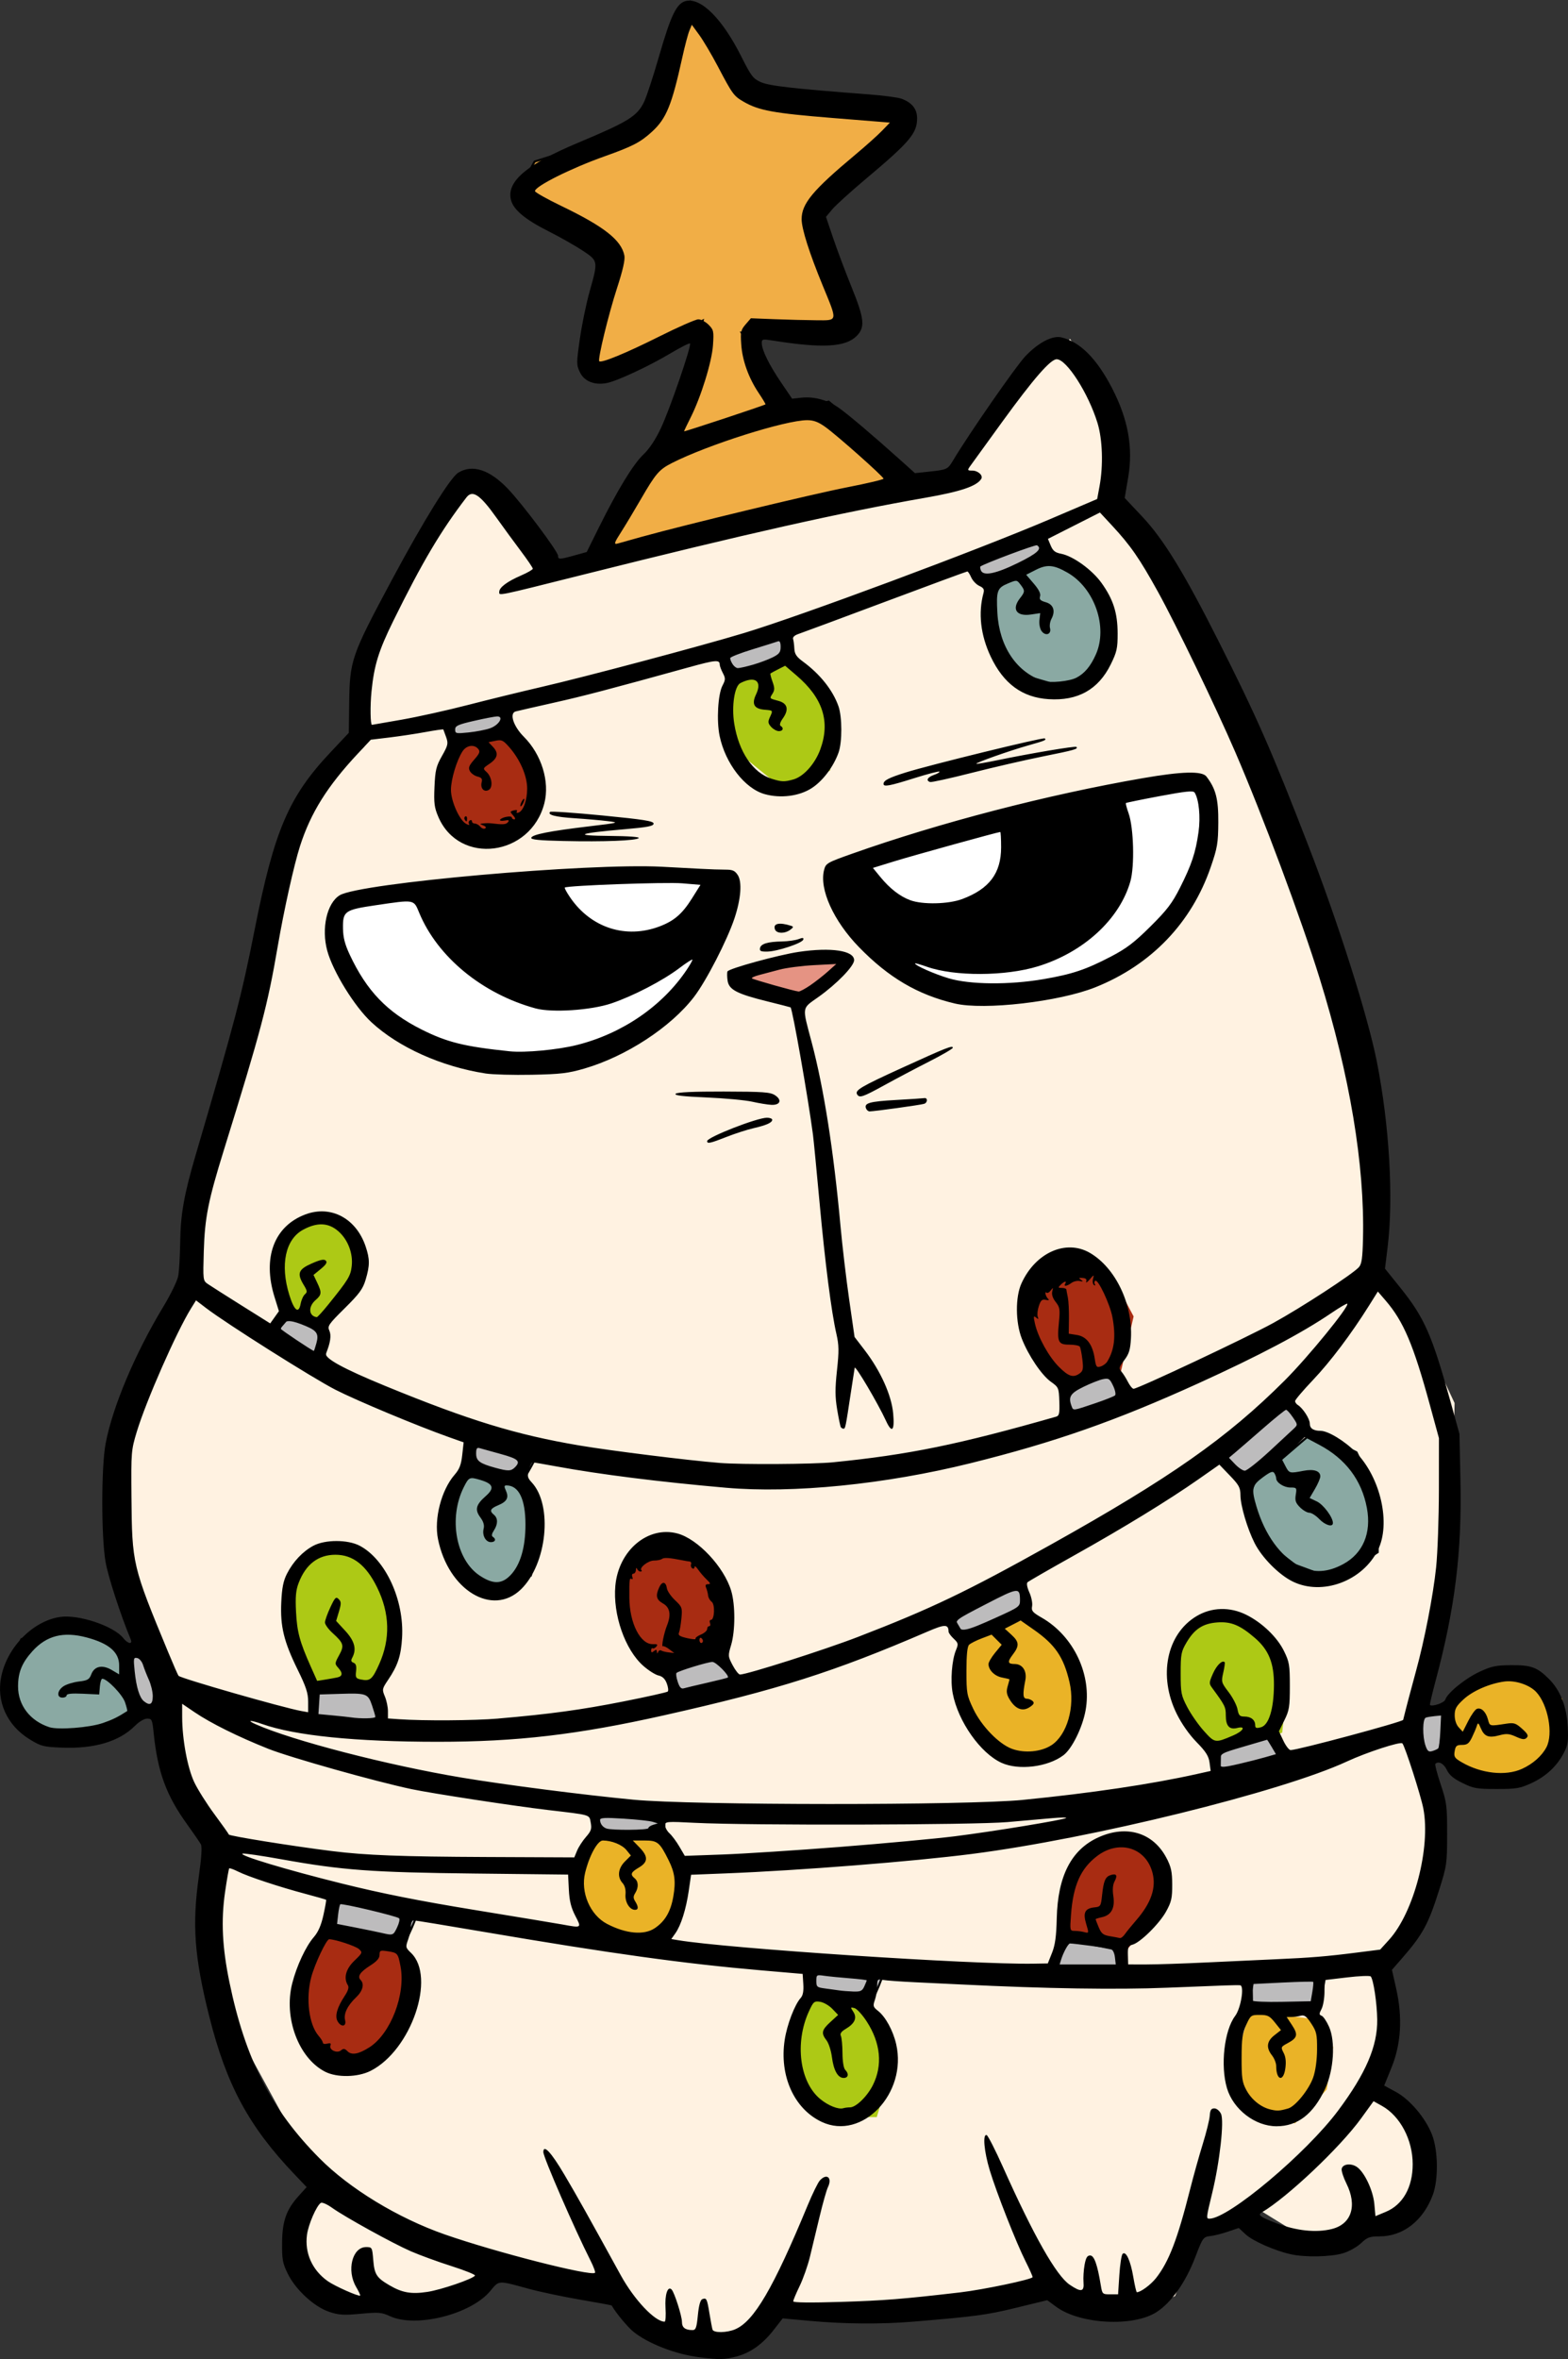
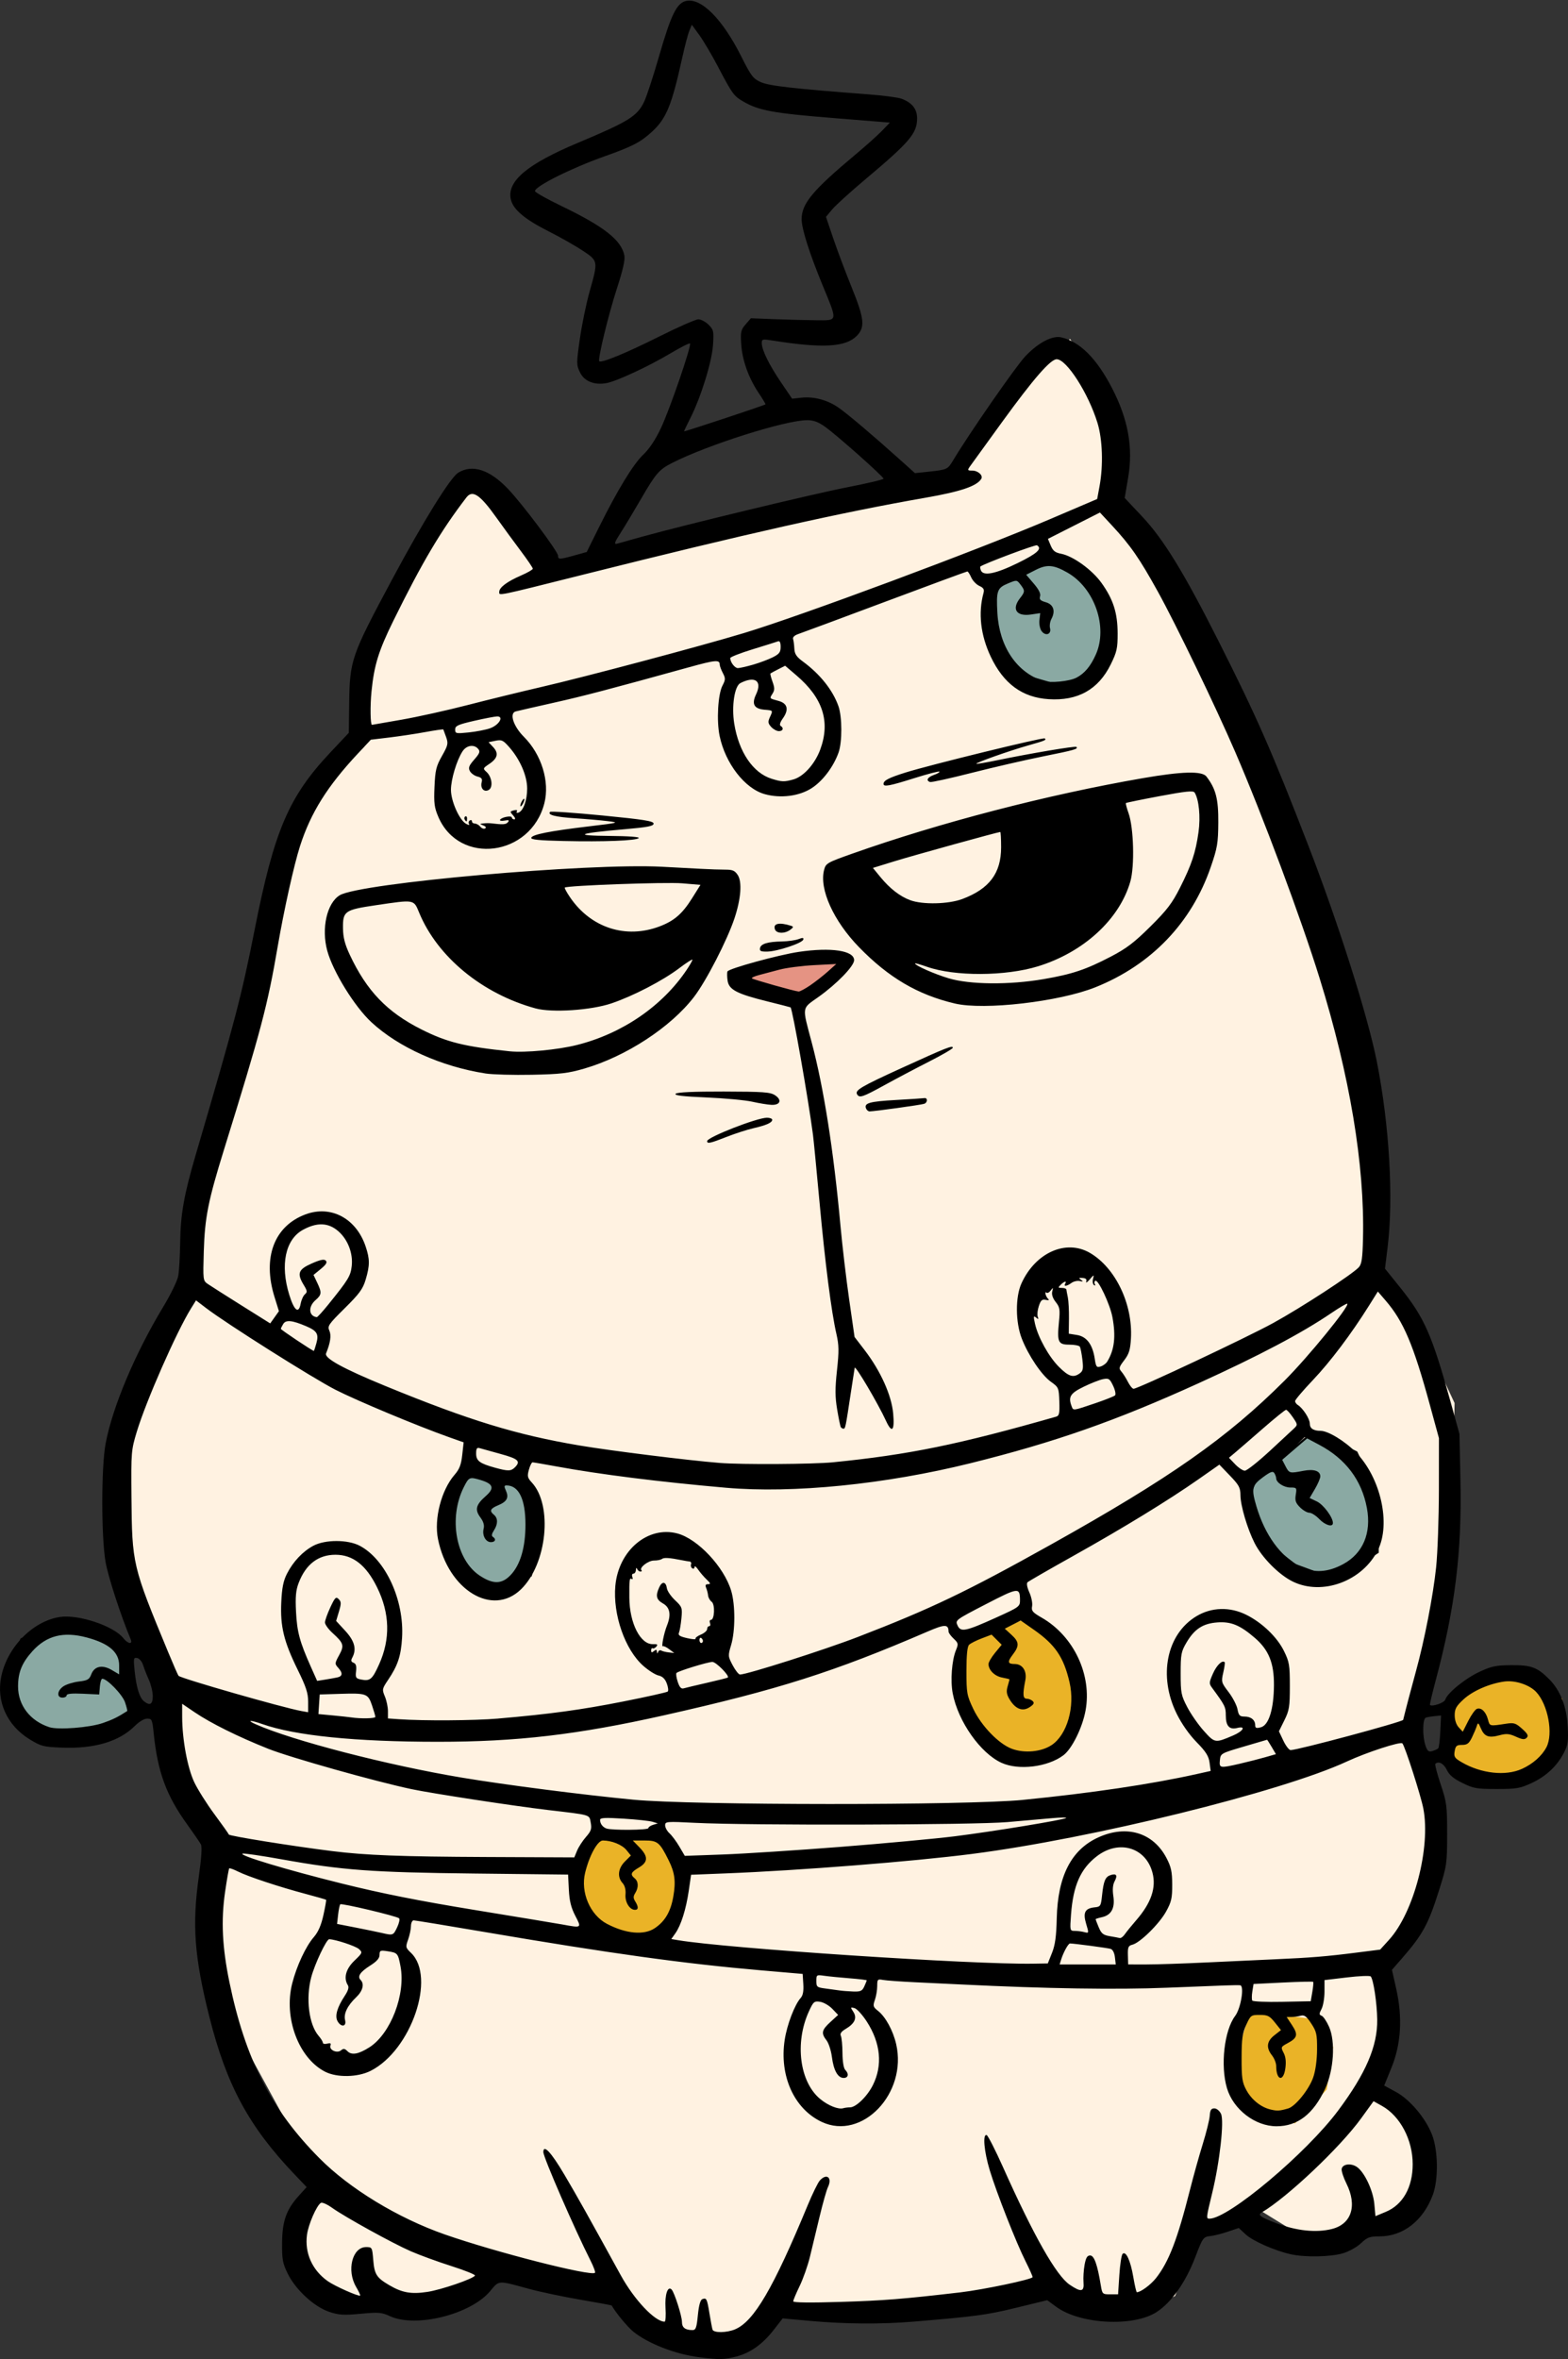
<svg xmlns="http://www.w3.org/2000/svg" xmlns:ns1="http://www.inkscape.org/namespaces/inkscape" xmlns:ns2="http://sodipodi.sourceforge.net/DTD/sodipodi-0.dtd" width="197.566mm" height="297.069mm" viewBox="0 0 197.566 297.069" version="1.1" id="svg8" ns1:version="0.92.3 (2405546, 2018-03-11)" ns2:docname="cat xmas tree.svg">
  <rect x="0" y="0" width="197.566" height="297.069" fill="#333333" stroke="none" />
  <title id="title136">Cat Xmas Tree</title>
  <defs id="defs2" />
  <ns2:namedview id="base" pagecolor="#ffffff" bordercolor="#666666" borderopacity="1.0" ns1:pageopacity="0.0" ns1:pageshadow="2" ns1:zoom="0.3503271" ns1:cx="1884.5316" ns1:cy="-8.7063987" ns1:document-units="mm" ns1:current-layer="layer1" showgrid="false" ns1:snap-global="false" ns1:window-width="1920" ns1:window-height="1017" ns1:window-x="3832" ns1:window-y="-8" ns1:window-maximized="1" fit-margin-top="0" fit-margin-left="0" fit-margin-right="0" fit-margin-bottom="0" />
  <g ns1:label="Layer 1" ns1:groupmode="layer" id="layer1" transform="translate(-216.874,30.642)">
    <path style="fill:#fff2e1;fill-opacity:1;stroke:none;stroke-width:1px;stroke-linecap:butt;stroke-linejoin:miter;stroke-opacity:1" d="m 1327.143,45.377 c 0,0 -7.143,10 -17.143,12.857 -10,2.857 -32.857,50 -32.857,50 l -38.57,14.285 c 0,0 -160.001,25.714 -158.572,34.285 1.429,8.571 -38.572,-48.57 -38.572,-48.57 l -37.142,68.57 -15.713,34.287 3.008,28.076 c -2.196,2.321 -5.075,4.646 -8.723,6.209 -10,4.286 -30,37.143 -30,37.143 l -10,82.857 -30,81.428 -1.43,51.43 -34.285,61.428 -2.857,55.715 L 900,692.52 898.572,721.092 920,762.52 918.572,781.092 927.143,842.52 970,921.092 l -11.428,38.57 20,20 20,-1.428 37.143,4.285 21.428,-22.857 52.857,12.857 30,25.715 30,2.857 18.572,-17.143 70,-1.43 60,-11.428 18.57,7.143 20,7.143 20,-10 11.43,-30 30,-10 18.57,11.428 18.572,4.287 12.857,-11.43 h 17.142 L 1500,916.805 l -5.715,-25.713 -21.428,-11.43 8.57,-27.143 -5.713,-31.428 20,-41.43 10,-30 L 1490,715.377 V 701.092 l 18.572,-80 1.428,-70 -21.428,-45.715 -15.715,-14.285 1.428,-50 -21.428,-105.715 -47.143,-121.428 -39.76,-64.611 4.045,-1.104 -22.857,-31.43 -1.428,-42.855 z" transform="scale(0.265)" id="path23" ns1:connector-curvature="0" />
-     <path style="fill:#ffffff;stroke:none;stroke-width:1px;stroke-linecap:butt;stroke-linejoin:miter;stroke-opacity:1" d="m 1391.428,255.377 -78.57,15.715 -98.572,24.285 14.287,30 37.142,28.572 61.428,1.428 45.715,-25.715 c 0,0 24.286,-37.143 22.857,-42.857 -1.429,-5.714 -4.287,-31.428 -4.287,-31.428 z m -282.855,42.857 -127.145,15.715 -5.713,22.855 31.428,40 45.715,14.287 50,-5.715 28.57,-12.857 32.858,-44.285 V 301.092 Z" transform="scale(0.265)" id="path25" ns1:connector-curvature="0" />
    <path style="fill:#e59383;fill-opacity:1;stroke:none;stroke-width:0.265px;stroke-linecap:butt;stroke-linejoin:miter;stroke-opacity:1" d="m 309.185,92.137 7.56,3.78 7.56,-5.67 -4.914,-0.756 z" id="path30" ns1:connector-curvature="0" />
-     <path style="fill:#f1ae46;fill-opacity:1;stroke:#000000;stroke-width:0.265px;stroke-linecap:butt;stroke-linejoin:miter;stroke-opacity:1" d="m 292.554,38.842 7.56,-13.985 3.024,-4.536 2.268,-10.583 -14.363,7.182 2.646,-16.631 -11.339,-7.182 1.89,-3.402 15.497,-4.914 4.158,-15.119 6.804,10.205 20.789,4.536 -12.851,11.339 5.67,14.363 -9.071,1.134 h -4.914 l 6.048,9.827 4.914,-1.134 c 0,0 13.229,10.961 10.583,10.961 -2.646,0 -39.31,7.938 -39.31,7.938 z" id="path35" ns1:connector-curvature="0" />
-     <path style="fill:#bdbcbd;fill-opacity:1;stroke:#000000;stroke-width:1px;stroke-linecap:butt;stroke-linejoin:miter;stroke-opacity:1" d="m 1313.084,138.041 -31.52,12.967 c 1.118,0.224 4.918,13.413 9.389,12.295 4.471,-1.118 26.826,-14.979 26.826,-14.979 z m -119.818,45.604 -30.625,9.836 6.93,13.189 25.484,-10.061 z m -134.125,36.438 -26.824,7.824 c 0,0 2.458,9.389 3.799,9.389 1.341,0 26.602,-5.59 26.602,-5.59 z M 956.07,509.787 c 0,0 -5.863,7.167 -8.795,9.773 0,0 19.219,12.703 22.477,14.332 3.257,1.629 4.234,-15.635 4.234,-16.938 0,-1.303 -17.916,-7.168 -17.916,-7.168 z m 394.154,25.41 c 0,0 -21.5,8.794 -24.432,9.445 0,0 0,14.985 0.979,16.613 0.977,1.629 27.363,-9.771 30.295,-9.771 2.932,0 -6.842,-16.287 -6.842,-16.287 z m 80.785,14.658 -32.574,26.059 c 0,0 13.03,13.683 14.658,13.031 1.628,-0.651 27.363,-25.408 27.363,-25.408 z m -386.336,15.961 c -0.326,1.629 -2.932,17.59 -2.932,17.59 0,0 25.081,5.212 26.059,3.258 0.977,-1.954 8.145,-13.03 5.539,-13.355 -2.606,-0.326 -28.666,-7.492 -28.666,-7.492 z m 259.947,67.756 -33.553,18.893 7.492,12.705 c 0,0 29.643,-12.705 29.643,-15.311 0,-2.606 -3.582,-16.287 -3.582,-16.287 z m -411.42,35.18 c 0,0 -11.076,0.327 -14.334,0.979 l 0.326,14.006 c 0,0 2.932,13.356 4.561,13.682 1.629,0.326 10.749,0.327 14.658,0.652 3.909,0.326 -5.211,-29.318 -5.211,-29.318 z m 268.09,1.305 -23.453,5.211 c 0,1.629 5.211,19.219 5.211,19.219 0,0 30.621,-7.166 28.666,-8.469 -1.954,-1.303 -10.424,-15.961 -10.424,-15.961 z m -169.664,17.049 c -8.374,-0.058 -21.712,0.867 -23.504,0.867 l 0.326,16.287 c 0,0 30.619,2.932 32.248,2.932 1.629,0 -1.628,-17.264 -2.279,-19.219 -0.204,-0.611 -2.985,-0.841 -6.791,-0.867 z m 517.563,9.988 -17.264,1.303 c 0,0 2.605,20.847 2.605,22.15 1e-4,1.303 13.682,-2.932 13.682,-2.932 z m -85.02,10.748 -25.734,8.471 -0.326,20.195 38.439,-11.4 z m -322.164,36.484 v 13.355 h 32.248 v -13.355 z m -123.459,40.719 c 0,1.955 -1.629,17.916 -1.629,17.916 0,0 32.249,6.84 33.227,5.537 0.977,-1.303 7.818,-15.309 6.189,-15.635 -1.629,-0.326 -37.787,-7.818 -37.787,-7.818 z m 346.922,20.848 c 0,0 -6.189,15.962 -6.189,18.242 0,2.28 30.293,-0.977 33.551,-0.977 3.257,0 -0.324,-11.729 -0.324,-11.729 z m -121.83,12.705 c 0.977,1.303 3.258,14.984 3.258,14.984 l 25.732,2.279 c 0,0 7.819,-15.635 5.213,-15.635 -2.606,0 -34.203,-1.629 -34.203,-1.629 z m 244.963,3.908 -35.182,0.652 0.326,16.938 c 0,0 31.598,0.653 31.924,-0.65 0.326,-1.303 2.932,-16.939 2.932,-16.939 z" transform="scale(0.265)" id="path45" ns1:connector-curvature="0" />
-     <path style="opacity:1;fill:#a82c12;fill-opacity:1;stroke:none;stroke-width:1;stroke-linejoin:miter;stroke-miterlimit:4;stroke-dasharray:none;stroke-dashoffset:0;stroke-opacity:1;paint-order:markers fill stroke" d="m 1052.102,235.299 a 21.32,23.086 0 0 0 -21.32,23.086 21.32,23.086 0 0 0 21.32,23.086 21.32,23.086 0 0 0 21.318,-23.086 21.32,23.086 0 0 0 -21.318,-23.086 z m 281.064,248.391 -16.148,5.047 -11.102,19.176 7.064,16.146 11.101,20.184 27.25,-8.072 6.055,-26.24 -9.084,-17.156 z m -193.769,135.234 -18.164,7.064 -7.064,18.166 5.045,19.176 15.139,14.129 28.258,-11.102 2.018,-24.221 -7.064,-13.121 z m 221.018,140.281 -20.184,1.008 -11.102,16.148 -5.047,27.248 30.277,7.064 19.174,-22.203 v -20.184 z m -388.545,41.377 -12.111,34.312 9.084,27.25 24.221,6.055 22.201,-34.312 -6.055,-23.213 z" transform="scale(0.265)" id="path84" ns1:connector-curvature="0" />
-     <path style="fill:#adc915;fill-opacity:1;stroke:none;stroke-width:1px;stroke-linecap:butt;stroke-linejoin:miter;stroke-opacity:1" d="m 1194.904,198.084 -26.24,8.074 -5.045,16.146 4.035,18.166 22.203,18.166 23.213,-8.074 3.027,-32.295 z m -217.99,263.404 -17.156,7.064 -9.082,15.137 3.027,23.213 18.166,8.074 19.174,-21.193 -4.037,-21.195 z m 6.057,158.445 -15.139,2.018 -12.111,18.166 1.01,18.166 10.092,29.268 33.305,-4.037 c 0,0 8.074,-14.13 7.064,-19.176 -1.009,-5.046 -9.084,-35.322 -9.084,-35.322 z m 421.85,32.295 -16.148,3.027 -9.082,11.102 -1.01,22.203 1.01,10.092 16.146,19.174 32.295,-10.092 3.027,-29.268 -10.092,-17.156 z m -201.842,180.648 -8.074,23.211 2.018,11.102 15.139,23.213 h 23.211 l 9.084,-30.277 -11.102,-22.203 z" transform="scale(0.265)" id="path87" ns1:connector-curvature="0" />
    <path style="fill:#8aa9a3;fill-opacity:1;stroke:#000000;stroke-width:1px;stroke-linecap:butt;stroke-linejoin:miter;stroke-opacity:1" d="m 1321.055,147.623 -30.275,13.119 -3.027,22.203 13.119,21.193 31.285,9.084 16.146,-23.213 -6.055,-27.248 z m 122.115,416.805 -28.258,24.221 -3.027,8.072 4.035,17.158 18.166,14.129 19.176,7.064 20.184,-13.121 v -26.238 l -10.092,-21.193 z m -403.684,17.156 -9.084,25.23 v 13.119 l 21.193,20.184 19.176,-7.064 5.045,-22.203 -7.064,-22.201 z m -191.75,74.682 -19.176,7.064 -7.064,19.174 6.055,17.156 9.084,10.094 38.35,-2.02 8.074,-8.074 -3.027,-30.275 z" transform="scale(0.265)" id="path89" ns1:connector-curvature="0" />
    <path style="fill:#eab327;fill-opacity:1;stroke:none;stroke-width:1px;stroke-linecap:butt;stroke-linejoin:miter;stroke-opacity:1" d="m 1309.953,652.229 -33.303,12.109 -3.027,21.193 5.045,15.139 18.166,17.156 24.221,1.01 12.111,-21.193 -6.057,-29.268 z m 233.129,26.238 -15.139,1.01 -19.176,16.148 v 29.266 l 19.176,7.064 21.193,-3.027 13.119,-13.119 -1.01,-24.221 z m -441.025,78.719 -4.037,12.111 -6.055,13.119 12.109,20.184 24.223,9.084 10.092,-8.074 5.045,-27.248 -8.072,-19.176 z m 310.836,82.756 -9.082,29.268 12.109,16.146 18.166,8.074 15.139,-16.148 3.027,-20.184 -8.074,-13.119 z" transform="scale(0.265)" id="path113" ns1:connector-curvature="0" />
    <path style="fill:#000000;stroke-width:1" d="m 304.955,266.194 c -3.01,-0.39 -6.402,-1.707 -8.273,-3.211 -0.732,-0.588 -2.209,-2.371 -2.739,-3.306 -0.017,-0.03 -1.812,-0.36 -3.989,-0.734 -2.177,-0.373 -5.089,-0.989 -6.471,-1.368 -3.921,-1.075 -3.698,-1.088 -4.845,0.291 -2.438,2.93 -9.343,4.663 -12.617,3.166 -1.076,-0.492 -1.432,-0.522 -3.704,-0.309 -2.139,0.201 -2.728,0.165 -3.952,-0.239 -1.892,-0.625 -4.236,-2.777 -5.232,-4.806 -0.649,-1.321 -0.735,-1.79 -0.717,-3.883 0.024,-2.757 0.533,-4.188 2.114,-5.938 l 0.981,-1.086 -1.57,-1.648 c -5.72,-6.004 -8.532,-11.215 -10.693,-19.818 -1.887,-7.507 -2.188,-11.54 -1.319,-17.67 0.331,-2.333 0.419,-3.72 0.257,-4.023 -0.136,-0.254 -0.917,-1.39 -1.736,-2.525 -2.634,-3.648 -3.718,-6.61 -4.217,-11.522 -0.169,-1.657 -0.227,-1.786 -0.815,-1.786 -0.371,0 -1.017,0.383 -1.558,0.924 -1.956,1.956 -5.079,2.888 -9.149,2.73 -2.378,-0.092 -2.654,-0.163 -4.101,-1.048 -2.853,-1.746 -4.223,-4.776 -3.576,-7.909 0.767,-3.714 3.976,-6.971 7.383,-7.495 2.328,-0.358 6.79,1.13 7.999,2.667 0.57,0.725 1.21,0.824 0.925,0.143 -1.253,-2.997 -2.843,-7.887 -3.164,-9.73 -0.555,-3.185 -0.551,-11.987 0.007,-14.931 0.878,-4.626 3.716,-11.354 7.26,-17.21 0.925,-1.528 1.774,-3.269 1.886,-3.87 0.112,-0.6 0.224,-2.541 0.249,-4.313 0.049,-3.521 0.482,-5.936 1.98,-11.04 4.947,-16.85 5.742,-19.887 7.401,-28.27 2.475,-12.505 4.286,-16.737 9.559,-22.338 l 2.304,-2.448 0.049,-3.747 c 0.071,-5.414 0.255,-5.945 5.383,-15.521 3.951,-7.378 7.351,-12.868 8.354,-13.487 1.773,-1.096 3.946,-0.394 6.254,2.017 1.83,1.912 6.323,7.907 6.323,8.436 0,0.489 0.187,0.486 2.075,-0.039 l 1.538,-0.428 1.528,-3.078 c 2.348,-4.729 4.341,-7.996 5.611,-9.196 0.746,-0.705 1.524,-1.873 2.202,-3.307 1.131,-2.393 3.903,-10.451 3.674,-10.68 -0.077,-0.077 -1.2,0.492 -2.497,1.264 -2.74,1.631 -6.727,3.484 -8.016,3.725 -1.541,0.288 -2.816,-0.228 -3.355,-1.357 -0.451,-0.947 -0.452,-1.129 -0.01,-4.222 0.254,-1.778 0.807,-4.457 1.229,-5.953 1.087,-3.858 1.089,-3.844 -0.872,-5.146 -0.909,-0.604 -2.859,-1.708 -4.333,-2.453 -3.062,-1.549 -4.496,-2.786 -4.741,-4.087 -0.423,-2.255 2.135,-4.379 8.478,-7.04 6.388,-2.68 7.452,-3.339 8.336,-5.165 0.306,-0.633 1.152,-3.213 1.879,-5.733 1.514,-5.248 2.228,-6.704 3.415,-6.964 1.902,-0.418 4.574,2.271 6.946,6.989 1.249,2.485 1.492,2.803 2.476,3.239 1.063,0.471 4.168,0.823 13.485,1.53 1.905,0.144 3.81,0.394 4.233,0.554 1.344,0.509 1.961,1.291 1.96,2.485 -0.002,1.869 -0.941,2.977 -6.43,7.586 -1.92,1.612 -3.842,3.352 -4.271,3.868 l -0.78,0.937 0.905,2.678 c 0.498,1.473 1.533,4.226 2.3,6.118 1.64,4.043 1.753,5.11 0.654,6.209 -1.408,1.408 -4.309,1.565 -10.567,0.573 -1.306,-0.207 -1.389,-0.187 -1.383,0.335 0.009,0.862 0.936,2.742 2.446,4.961 l 1.377,2.024 1.208,-0.13 c 1.533,-0.165 3.241,0.293 4.609,1.234 1.126,0.775 4.243,3.409 7.639,6.454 l 2.026,1.817 1.768,-0.189 c 2.282,-0.244 2.353,-0.278 3.036,-1.42 2.012,-3.364 7.921,-11.875 9.112,-13.124 1.626,-1.705 3.407,-2.635 4.532,-2.364 2.346,0.564 4.429,2.644 6.354,6.343 2.057,3.954 2.704,7.516 2.057,11.318 l -0.436,2.56 2.203,2.341 c 2.682,2.849 5.247,7.025 9.572,15.588 4.88,9.661 6.749,13.914 11.416,25.982 3.747,9.688 7.432,21.309 8.567,27.011 1.592,8.003 2.131,17.227 1.369,23.437 l -0.33,2.691 1.881,2.336 c 3.09,3.837 4.037,5.984 6.401,14.507 l 1.101,3.969 0.123,5.821 c 0.191,9.054 -0.675,16.075 -3.107,25.186 -0.449,1.681 -0.78,3.087 -0.737,3.125 0.289,0.254 1.806,-0.269 1.932,-0.666 0.27,-0.85 2.517,-2.676 4.322,-3.513 1.518,-0.704 2.073,-0.819 4.011,-0.832 2.499,-0.017 3.263,0.265 4.746,1.751 1.416,1.418 2.216,3.449 2.348,5.961 0.098,1.861 0.031,2.334 -0.47,3.307 -0.864,1.68 -2.253,2.983 -4.078,3.826 -1.454,0.672 -1.907,0.749 -4.399,0.749 -2.52,0 -2.921,-0.07 -4.317,-0.756 -1.123,-0.552 -1.655,-0.998 -1.967,-1.654 -0.383,-0.803 -1.048,-1.15 -1.445,-0.753 -0.08,0.08 0.223,1.24 0.672,2.58 0.763,2.277 0.816,2.684 0.813,6.272 -0.003,3.688 -0.041,3.958 -0.989,6.972 -1.375,4.371 -2.071,5.651 -4.723,8.691 l -1.241,1.422 0.535,2.372 c 0.817,3.626 0.62,6.954 -0.59,9.931 l -0.922,2.268 1.465,0.794 c 1.768,0.958 3.735,3.28 4.555,5.375 0.777,1.985 0.83,5.645 0.11,7.584 -1.212,3.265 -3.744,5.24 -6.716,5.24 -1.246,0 -1.541,0.109 -2.34,0.863 -0.508,0.48 -1.518,1.042 -2.274,1.266 -1.542,0.458 -4.782,0.52 -6.555,0.126 -2.03,-0.451 -4.797,-1.669 -5.704,-2.511 l -0.866,-0.804 -1.351,0.459 c -0.743,0.253 -1.727,0.502 -2.186,0.555 -0.944,0.108 -0.988,0.168 -1.963,2.711 -1.203,3.137 -3.003,5.68 -4.869,6.874 -2.946,1.886 -9.64,1.529 -12.636,-0.674 l -1.129,-0.831 -3.955,0.963 c -3.698,0.901 -5.072,1.085 -12.966,1.741 -4.006,0.333 -8.579,0.3 -12.903,-0.093 l -3.51,-0.319 -1.138,1.461 c -1.401,1.799 -2.937,2.886 -4.739,3.354 -1.501,0.389 -2.133,0.399 -4.657,0.072 z m 4.543,-3.515 c 2.37,-0.99 4.821,-5.177 9.149,-15.629 0.599,-1.445 1.284,-2.844 1.524,-3.109 0.871,-0.963 1.6,-0.361 1.02,0.842 -0.176,0.364 -0.647,2.031 -1.048,3.704 -0.401,1.673 -0.949,3.95 -1.218,5.059 -0.269,1.109 -0.852,2.767 -1.297,3.685 -0.444,0.917 -0.808,1.784 -0.808,1.926 0,0.165 2.159,0.191 6.019,0.072 5.403,-0.167 7.783,-0.357 15.015,-1.198 2.921,-0.34 9.128,-1.648 9.128,-1.923 0,-0.124 -0.403,-1.027 -0.895,-2.005 -1.179,-2.345 -3.643,-8.607 -4.505,-11.45 -0.719,-2.371 -0.914,-4.605 -0.388,-4.429 0.164,0.055 1.095,1.88 2.068,4.057 3.863,8.635 6.7,13.633 8.39,14.782 1.446,0.982 1.845,0.912 1.743,-0.307 -0.045,-0.546 0.014,-1.528 0.133,-2.183 0.164,-0.907 0.333,-1.191 0.707,-1.191 0.504,0 0.91,1.142 1.341,3.77 0.179,1.091 0.214,1.124 1.18,1.124 h 0.996 l 0.157,-2.419 c 0.086,-1.331 0.271,-2.534 0.411,-2.674 0.418,-0.418 0.996,0.827 1.349,2.911 0.179,1.055 0.38,1.918 0.447,1.918 0.475,0 1.756,-0.944 2.413,-1.778 1.617,-2.052 2.7,-4.867 4.283,-11.127 0.431,-1.706 1.154,-4.293 1.605,-5.748 0.451,-1.455 0.849,-3.063 0.884,-3.572 0.049,-0.718 0.179,-0.926 0.577,-0.926 0.291,0 0.655,0.296 0.84,0.682 0.422,0.881 -0.152,6.04 -1.111,9.984 -0.766,3.15 -0.774,3.225 -0.333,3.222 2.413,-0.019 12.195,-8.237 16.207,-13.617 3.502,-4.697 4.97,-8.118 4.922,-11.471 -0.03,-2.071 -0.477,-5.035 -0.817,-5.416 -0.104,-0.116 -1.457,-0.061 -3.007,0.124 l -2.818,0.335 -0.002,1.464 c -7.9e-4,0.805 -0.168,1.783 -0.372,2.173 -0.32,0.613 -0.318,0.729 0.015,0.857 0.212,0.081 0.632,0.706 0.934,1.389 0.826,1.868 0.596,5.471 -0.499,7.81 -1.494,3.193 -3.469,4.713 -6.123,4.713 -2.695,0 -5.446,-2.113 -6.243,-4.795 -0.844,-2.844 -0.343,-7.273 1.031,-9.096 0.725,-0.962 1.189,-3.821 0.627,-3.862 -0.518,-0.038 -1.519,-0.005 -9.188,0.306 -6.423,0.26 -15.108,0.124 -25.954,-0.407 -1.382,-0.068 -4.002,-0.193 -5.821,-0.279 -1.819,-0.086 -3.635,-0.217 -4.035,-0.293 -0.679,-0.128 -0.728,-0.076 -0.728,0.77 0,0.499 -0.132,1.285 -0.293,1.747 -0.266,0.762 -0.229,0.889 0.397,1.382 0.944,0.742 1.887,2.469 2.281,4.173 1.435,6.21 -4.292,12.196 -9.379,9.805 -3.48,-1.636 -5.361,-5.812 -4.66,-10.345 0.298,-1.927 1.259,-4.431 2.024,-5.277 0.271,-0.3 0.374,-0.856 0.318,-1.727 l -0.082,-1.285 -5.159,-0.444 c -9.749,-0.84 -18.982,-2.119 -35.057,-4.858 -4.657,-0.793 -8.615,-1.443 -8.797,-1.443 -0.182,-2.7e-4 -0.336,0.327 -0.342,0.727 -0.006,0.4 -0.169,1.167 -0.361,1.705 -0.332,0.931 -0.315,1.01 0.371,1.667 3.176,3.043 0.021,12.261 -5.082,14.847 -1.627,0.825 -4.248,0.877 -5.742,0.115 -3.346,-1.707 -5.247,-6.806 -4.146,-11.124 0.562,-2.207 1.713,-4.671 2.725,-5.833 0.551,-0.634 0.921,-1.481 1.206,-2.766 0.226,-1.019 0.378,-1.886 0.337,-1.928 -0.041,-0.042 -1.191,-0.372 -2.556,-0.734 -3.308,-0.877 -7.271,-2.186 -8.526,-2.817 -0.56,-0.281 -1.066,-0.463 -1.125,-0.404 -0.059,0.059 -0.295,1.407 -0.525,2.995 -0.518,3.578 -0.352,6.971 0.556,11.355 2.005,9.674 5.242,16 11.33,22.142 3.809,3.842 9.896,7.542 15.802,9.605 6.408,2.239 18.444,5.31 18.925,4.829 0.079,-0.079 -0.18,-0.78 -0.574,-1.558 -1.992,-3.929 -5.933,-12.987 -5.933,-13.636 0,-1.045 0.985,0.011 2.662,2.855 1.691,2.868 2.735,4.73 7.093,12.652 1.697,3.084 4.304,5.842 5.525,5.842 0.123,0 0.175,-0.775 0.115,-1.722 -0.107,-1.673 0.276,-2.834 0.767,-2.325 0.353,0.366 1.302,3.338 1.302,4.075 0,0.715 0.406,1.03 1.329,1.03 0.415,0 0.52,-0.291 0.676,-1.874 0.121,-1.231 0.312,-1.923 0.557,-2.017 0.532,-0.204 0.596,-0.078 0.905,1.803 0.153,0.93 0.325,1.84 0.382,2.022 0.139,0.439 1.772,0.422 2.853,-0.03 z m -47.752,-5.336 c -1.226,-2.077 -0.487,-5.018 1.259,-5.018 0.746,0 0.769,0.041 0.897,1.614 0.15,1.829 0.413,2.242 2.037,3.194 1.615,0.947 2.763,1.145 4.803,0.833 1.726,-0.265 5.724,-1.634 5.98,-2.049 0.072,-0.116 -1.266,-0.655 -2.972,-1.199 -1.706,-0.543 -4.006,-1.383 -5.112,-1.865 -2.305,-1.006 -8.307,-4.318 -9.941,-5.486 -0.606,-0.434 -1.234,-0.707 -1.394,-0.608 -0.542,0.335 -1.575,2.708 -1.749,4.016 -0.305,2.301 0.652,4.444 2.606,5.834 0.879,0.626 3.929,1.982 4.092,1.819 0.046,-0.046 -0.183,-0.534 -0.508,-1.084 z m 122.958,-7.3 c 2.47,-0.622 3.203,-2.94 1.813,-5.73 -0.375,-0.753 -0.642,-1.58 -0.593,-1.838 0.116,-0.608 1.143,-0.748 1.891,-0.258 0.959,0.628 2.067,2.959 2.223,4.674 l 0.14,1.54 1.308,-0.544 c 2.145,-0.891 3.386,-3.09 3.386,-5.998 0,-3.075 -1.58,-6.068 -3.879,-7.347 l -1.053,-0.586 -1.569,2.165 c -2.649,3.655 -9.271,9.919 -12.515,11.839 -0.55,0.325 -0.226,0.566 1.818,1.348 2.554,0.978 5.039,1.238 7.03,0.736 z m -5.518,-15.175 c 0.911,-0.261 2.643,-2.416 3.159,-3.93 0.288,-0.845 0.471,-2.184 0.477,-3.504 0.01,-1.911 -0.068,-2.255 -0.737,-3.267 -0.601,-0.908 -0.861,-1.1 -1.323,-0.976 -0.316,0.085 -0.844,0.156 -1.174,0.158 l -0.599,0.004 0.673,1.017 c 0.793,1.198 0.697,1.61 -0.528,2.269 -0.884,0.476 -0.898,0.509 -0.525,1.229 0.261,0.504 0.33,1.126 0.217,1.949 -0.241,1.76 -1.152,1.529 -1.152,-0.293 0,-0.365 -0.238,-0.967 -0.529,-1.337 -0.764,-0.971 -0.668,-1.777 0.301,-2.535 l 0.83,-0.649 -0.764,-0.957 c -0.665,-0.833 -0.911,-0.957 -1.903,-0.957 -1.102,0 -1.158,0.041 -1.715,1.257 -0.478,1.045 -0.576,1.747 -0.58,4.167 -0.004,2.509 0.076,3.062 0.584,4.013 0.662,1.238 1.842,2.189 3.079,2.479 0.831,0.195 1.117,0.178 2.209,-0.136 z m -55.21,-0.138 c 0.752,0 2.172,-1.382 2.882,-2.804 1.249,-2.5 0.979,-5.294 -0.774,-8.005 -0.551,-0.852 -1.248,-1.613 -1.549,-1.692 -0.517,-0.135 -0.525,-0.109 -0.144,0.472 0.502,0.766 0.185,1.474 -0.964,2.153 -0.557,0.329 -0.739,0.592 -0.606,0.874 0.105,0.222 0.197,1.2 0.204,2.175 0.007,1.048 0.147,1.907 0.343,2.103 0.497,0.498 0.398,1.02 -0.192,1.02 -0.735,0 -1.266,-0.946 -1.484,-2.646 -0.103,-0.8 -0.408,-1.739 -0.677,-2.086 -0.7,-0.902 -0.617,-1.298 0.486,-2.309 l 0.977,-0.894 -0.736,-0.768 c -0.405,-0.423 -1.097,-0.821 -1.539,-0.886 -0.746,-0.109 -0.847,-0.022 -1.418,1.23 -1.799,3.947 -1.159,8.87 1.433,11.013 1.004,0.831 2.297,1.346 2.908,1.158 0.194,-0.059 0.577,-0.108 0.851,-0.108 z m -60.557,-7.56 c 2.681,-1.716 4.587,-6.671 3.92,-10.19 -0.316,-1.665 -0.36,-1.715 -1.649,-1.911 -0.902,-0.136 -0.992,-0.095 -0.992,0.456 0,0.43 -0.343,0.823 -1.18,1.352 -1.265,0.8 -1.648,1.372 -1.21,1.809 0.502,0.502 0.281,1.384 -0.544,2.168 -1.108,1.054 -1.611,2.085 -1.409,2.891 0.211,0.842 -0.523,0.93 -0.959,0.116 -0.349,-0.652 -0.036,-1.733 0.921,-3.18 0.423,-0.64 0.551,-1.071 0.392,-1.323 -0.57,-0.901 -0.266,-2.053 0.819,-3.095 1.028,-0.988 1.047,-1.037 0.57,-1.469 -0.42,-0.38 -3.012,-1.233 -3.747,-1.233 -0.346,0 -1.815,3.105 -2.259,4.774 -0.713,2.678 -0.298,5.978 0.93,7.393 0.293,0.337 0.532,0.728 0.532,0.868 0,0.14 0.248,0.19 0.55,0.111 0.399,-0.104 0.511,-0.042 0.407,0.23 -0.212,0.552 0.821,1.037 1.322,0.621 0.317,-0.263 0.478,-0.242 0.826,0.107 0.528,0.528 1.404,0.37 2.76,-0.498 z m 118.807,-6.975 c 0.11,-0.646 0.157,-1.217 0.104,-1.27 -0.053,-0.053 -1.764,-0.013 -3.803,0.087 l -3.707,0.183 -0.151,0.929 c -0.083,0.511 -0.087,1.033 -0.008,1.16 0.078,0.127 1.767,0.198 3.753,0.157 l 3.611,-0.073 0.2,-1.174 z m -56.453,-0.691 c 0.169,-0.371 0.307,-0.715 0.307,-0.766 0,-0.051 -0.982,-0.169 -2.183,-0.263 -1.201,-0.094 -2.629,-0.236 -3.175,-0.315 -0.96,-0.14 -0.992,-0.119 -0.992,0.656 0,0.743 0.081,0.811 1.124,0.946 0.618,0.08 1.422,0.19 1.786,0.245 0.364,0.055 1.148,0.116 1.743,0.136 0.92,0.031 1.128,-0.065 1.389,-0.638 z m 23.652,-4.221 c 0.396,-0.994 0.545,-2.078 0.599,-4.366 0.128,-5.335 1.848,-8.662 5.275,-10.201 3.551,-1.594 6.883,-0.576 8.548,2.61 0.591,1.131 0.718,1.721 0.724,3.357 0.006,1.711 -0.101,2.179 -0.776,3.397 -0.856,1.546 -3.272,3.923 -4.232,4.164 -0.523,0.131 -0.601,0.311 -0.574,1.321 l 0.032,1.169 2.276,0.002 c 1.252,7.9e-4 4.705,-0.114 7.673,-0.256 2.968,-0.142 6.885,-0.323 8.704,-0.403 4.326,-0.189 6.365,-0.356 10.054,-0.825 l 3.043,-0.386 1.131,-1.247 c 3.122,-3.441 5.254,-11.603 4.312,-16.509 -0.314,-1.637 -2.307,-7.836 -2.64,-8.212 -0.236,-0.267 -4.507,1.125 -6.998,2.281 -8.218,3.812 -32.18,9.714 -47.268,11.643 -7.497,0.958 -21.681,2.078 -30.974,2.445 l -4.384,0.173 -0.293,2.011 c -0.341,2.342 -0.979,4.361 -1.695,5.371 l -0.506,0.714 0.868,0.146 c 6.206,1.04 37.17,3.085 44.755,2.955 l 1.818,-0.031 0.526,-1.323 z m 7.927,0.538 c -0.065,-0.555 -0.279,-0.969 -0.542,-1.048 -0.389,-0.117 -4.624,-0.681 -5.118,-0.681 -0.22,0 -0.838,1.129 -1.123,2.051 l -0.184,0.595 h 3.537 3.537 z m 2.671,-4.639 c 1.907,-2.192 2.567,-4.129 2.054,-6.031 -0.852,-3.165 -4.226,-4.161 -6.98,-2.06 -2.066,1.576 -3.003,3.682 -3.276,7.364 -0.15,2.028 -0.145,2.051 0.481,2.054 0.348,0.002 0.893,0.073 1.21,0.158 0.568,0.152 0.571,0.135 0.218,-1.038 -0.428,-1.423 -0.158,-1.957 1.057,-2.084 0.754,-0.078 0.802,-0.156 0.948,-1.538 0.191,-1.801 0.41,-2.315 1.081,-2.528 0.73,-0.232 0.898,0.035 0.496,0.787 -0.229,0.428 -0.281,1.046 -0.158,1.869 0.225,1.502 -0.255,2.389 -1.432,2.648 -0.441,0.097 -0.803,0.212 -0.803,0.255 0,0.043 0.178,0.505 0.395,1.025 0.328,0.784 0.565,0.975 1.389,1.112 0.547,0.091 1.113,0.197 1.258,0.235 0.146,0.038 0.436,-0.18 0.645,-0.485 0.209,-0.304 0.847,-1.089 1.416,-1.744 z m -93.113,0.887 c 0.253,-0.531 0.364,-1.048 0.247,-1.149 -0.323,-0.28 -7.242,-1.924 -7.407,-1.76 -0.079,0.079 -0.203,0.667 -0.275,1.307 l -0.131,1.164 2.345,0.459 c 1.29,0.253 2.762,0.556 3.271,0.674 1.441,0.334 1.462,0.327 1.95,-0.695 z m 32.467,0.099 c 1.296,-0.874 2.002,-2.079 2.334,-3.989 0.33,-1.894 0.19,-2.996 -0.576,-4.538 -1.14,-2.296 -1.403,-2.514 -3.04,-2.514 h -1.489 l 0.846,0.873 c 1.112,1.147 1.09,1.842 -0.08,2.532 -1.02,0.602 -1.123,0.865 -0.529,1.358 0.482,0.4 0.51,1.149 0.069,1.856 -0.261,0.418 -0.261,0.633 0,1.051 0.426,0.683 0.416,1.062 -0.028,1.062 -0.679,0 -1.279,-0.977 -1.196,-1.945 0.051,-0.598 -0.082,-1.107 -0.375,-1.431 -0.687,-0.759 -0.567,-1.845 0.299,-2.71 l 0.753,-0.753 -0.555,-0.685 c -0.548,-0.677 -1.857,-1.207 -2.981,-1.207 -0.662,0 -1.697,1.885 -2.229,4.057 -0.603,2.463 0.626,5.33 2.761,6.444 2.396,1.249 4.661,1.452 6.016,0.539 z m -10.019,-1.565 c -0.531,-1.023 -0.737,-1.859 -0.809,-3.279 l -0.096,-1.906 -11.813,-0.132 c -12.968,-0.145 -16.601,-0.413 -24.269,-1.788 -2.535,-0.455 -4.751,-0.779 -4.925,-0.721 -0.592,0.197 5.463,2.024 12.487,3.767 5.064,1.256 9.73,2.184 16.801,3.339 5.384,0.88 10.325,1.697 10.98,1.817 2.482,0.453 2.456,0.47 1.644,-1.096 z m 0.228,-8.199 c 0.194,-0.468 0.698,-1.245 1.122,-1.727 0.646,-0.736 0.742,-1.023 0.598,-1.79 -0.197,-1.048 0.14,-0.949 -5.443,-1.607 -4.232,-0.498 -14.528,-2.073 -17.12,-2.618 -4.534,-0.954 -15.309,-3.986 -18.07,-5.085 -3.798,-1.512 -7.253,-3.226 -9.285,-4.606 l -1.563,-1.061 0.002,1.663 c 0.003,2.814 0.667,6.4 1.519,8.204 0.432,0.914 1.573,2.726 2.537,4.027 0.964,1.301 1.784,2.458 1.824,2.571 0.066,0.189 8.059,1.47 13.036,2.089 4.231,0.526 8.679,0.696 19.479,0.742 l 11.012,0.048 0.352,-0.85 z m 33.186,-0.474 c 5.53,-0.433 12.019,-1.035 14.42,-1.336 4.861,-0.611 13.818,-2.084 14.023,-2.306 0.073,-0.079 -0.701,-0.07 -1.72,0.02 -1.019,0.09 -3.578,0.315 -5.689,0.5 -4.2,0.368 -32.62,0.436 -39.367,0.093 -3.595,-0.182 -3.76,-0.169 -3.76,0.316 0,0.279 0.25,0.733 0.557,1.01 0.306,0.277 0.864,1.028 1.239,1.669 l 0.683,1.165 4.78,-0.172 c 2.629,-0.094 9.304,-0.526 14.834,-0.959 z m -24.209,-2.358 c 0,-0.129 0.268,-0.316 0.595,-0.417 l 0.595,-0.183 -0.661,-0.204 c -0.364,-0.112 -2.001,-0.288 -3.638,-0.391 -2.367,-0.149 -2.976,-0.117 -2.973,0.157 0.006,0.474 0.316,0.898 0.79,1.078 0.652,0.248 5.292,0.212 5.292,-0.041 z m 47.228,-3.564 c 8.503,-0.838 16.154,-1.974 21.867,-3.248 l 1.759,-0.392 -0.141,-1.052 c -0.111,-0.826 -0.462,-1.38 -1.636,-2.579 -0.935,-0.956 -1.874,-2.295 -2.508,-3.578 -2.341,-4.739 -1.272,-10.019 2.486,-12.274 1.913,-1.148 4.216,-1.213 6.294,-0.177 1.994,0.994 3.882,2.808 4.74,4.556 0.675,1.375 0.741,1.767 0.741,4.42 0,2.602 -0.073,3.059 -0.688,4.301 l -0.688,1.39 0.556,1.177 c 0.306,0.647 0.717,1.183 0.914,1.189 0.804,0.027 14.121,-3.548 14.185,-3.808 0.338,-1.382 1.064,-4.142 1.605,-6.102 1.076,-3.895 2.179,-9.567 2.546,-13.097 0.189,-1.819 0.346,-6.224 0.35,-9.79 l 0.006,-6.482 -1.149,-4.207 c -2.062,-7.552 -3.314,-10.504 -5.563,-13.115 l -0.986,-1.144 -1.121,1.788 c -2.238,3.57 -4.874,7.063 -7.066,9.367 -1.232,1.295 -2.24,2.481 -2.24,2.637 0,0.156 0.153,0.378 0.34,0.495 0.645,0.401 1.512,1.74 1.512,2.336 0,0.614 0.448,0.919 1.353,0.919 0.947,0 3.053,1.277 4.446,2.697 3.134,3.194 4.441,8.992 2.779,12.326 -1.949,3.912 -7.005,5.776 -10.725,3.956 -1.741,-0.852 -3.875,-3.003 -4.807,-4.846 -0.915,-1.809 -1.776,-4.718 -1.783,-6.025 -0.005,-0.953 -0.179,-1.277 -1.331,-2.474 l -1.325,-1.377 -2.608,1.826 c -3.796,2.657 -9.436,6.11 -15.765,9.65 -3.056,1.709 -5.665,3.211 -5.799,3.336 -0.145,0.137 -0.053,0.65 0.232,1.281 0.261,0.579 0.416,1.357 0.345,1.73 -0.113,0.589 0.048,0.779 1.223,1.455 4.035,2.319 6.342,7.218 5.508,11.702 -0.403,2.167 -1.712,4.808 -2.782,5.614 -1.977,1.489 -5.637,1.939 -7.797,0.958 -2.659,-1.207 -5.47,-5.198 -6.152,-8.735 -0.311,-1.614 -0.118,-4.181 0.411,-5.466 0.317,-0.77 0.294,-0.883 -0.294,-1.435 -0.351,-0.33 -0.64,-0.727 -0.642,-0.884 -0.014,-0.956 -0.453,-0.957 -2.663,-0.004 -11.797,5.085 -18.802,7.31 -33.184,10.537 -10.881,2.442 -18.539,3.338 -28.513,3.336 -10.383,-0.002 -17.964,-0.768 -22.122,-2.236 -1.49,-0.526 -2.028,-0.511 -0.827,0.024 4.635,2.062 16.635,5.167 26.011,6.73 5.476,0.913 15.265,2.171 21.614,2.777 7.447,0.711 41.932,0.725 49.08,0.021 z m 62.839,-3.896 c 1.376,-0.623 2.521,-1.634 3.094,-2.731 0.882,-1.69 0.197,-5.373 -1.295,-6.961 -0.852,-0.907 -2.659,-1.498 -4.011,-1.313 -1.887,0.259 -3.987,1.178 -5.157,2.259 -0.906,0.837 -1.098,1.184 -1.098,1.991 0,0.6 0.197,1.189 0.51,1.525 l 0.51,0.547 0.691,-1.365 c 0.38,-0.751 0.867,-1.432 1.081,-1.514 0.545,-0.209 1.139,0.357 1.399,1.332 0.233,0.874 0.171,0.86 2.319,0.533 0.957,-0.145 1.193,-0.069 1.984,0.642 0.708,0.636 0.83,0.876 0.576,1.133 -0.255,0.259 -0.535,0.23 -1.347,-0.136 -0.848,-0.383 -1.211,-0.413 -2.097,-0.174 -1.346,0.363 -1.889,0.157 -2.329,-0.881 -0.309,-0.73 -0.366,-0.762 -0.513,-0.291 -0.091,0.291 -0.368,0.946 -0.616,1.455 -0.366,0.752 -0.6,0.926 -1.244,0.926 -0.675,0 -0.813,0.118 -0.928,0.794 -0.119,0.701 -0.015,0.864 0.886,1.389 2.448,1.427 5.531,1.768 7.583,0.839 z m -35.537,-0.657 c 0.991,-0.227 2.42,-0.591 3.174,-0.808 l 1.372,-0.394 -0.538,-0.912 c -0.296,-0.502 -0.556,-0.908 -0.578,-0.903 -0.022,0.005 -1.35,0.394 -2.95,0.865 -2.882,0.847 -2.911,0.864 -2.993,1.711 -0.098,1.009 -0.021,1.023 2.514,0.442 z m -23.733,-2.331 c 1.975,-1.307 2.988,-4.838 2.273,-7.922 -0.734,-3.165 -1.799,-4.733 -4.492,-6.616 l -1.662,-1.162 -1.002,0.514 -1.002,0.514 0.827,0.755 c 0.997,0.911 1.031,1.394 0.177,2.514 -0.701,0.92 -0.644,1.182 0.256,1.182 0.976,0 1.554,0.89 1.328,2.045 -0.351,1.79 -0.31,2.321 0.18,2.324 0.249,0.002 0.589,0.139 0.756,0.306 0.228,0.228 0.129,0.417 -0.398,0.762 -0.885,0.58 -1.777,0.238 -2.505,-0.96 -0.393,-0.646 -0.45,-1.007 -0.264,-1.657 0.131,-0.457 0.238,-0.856 0.238,-0.887 0,-0.031 -0.42,-0.135 -0.933,-0.231 -0.94,-0.176 -1.713,-0.943 -1.713,-1.7 0,-0.226 0.374,-0.864 0.831,-1.419 l 0.831,-1.009 -0.637,-0.637 -0.637,-0.637 -1.255,0.476 c -0.69,0.262 -1.403,0.624 -1.583,0.805 -0.223,0.223 -0.329,1.284 -0.329,3.292 0,2.79 0.05,3.069 0.854,4.766 1.024,2.161 3.224,4.433 4.884,5.043 1.58,0.58 3.695,0.384 4.974,-0.463 z m 48.727,0.4 c 0.095,-0.093 0.214,-1.062 0.265,-2.153 l 0.092,-1.984 -0.794,0.075 c -0.437,0.042 -0.943,0.127 -1.124,0.19 -0.417,0.144 -0.44,2.384 -0.037,3.54 0.241,0.691 0.395,0.811 0.86,0.671 0.312,-0.094 0.644,-0.247 0.739,-0.339 z m -25.861,-1.613 c 1.317,-0.564 1.695,-1.247 0.528,-0.954 -0.975,0.245 -1.43,-0.253 -1.43,-1.563 0,-1.081 -0.09,-1.263 -1.731,-3.496 -0.394,-0.537 -0.386,-0.667 0.11,-1.789 0.467,-1.056 1.172,-1.74 1.478,-1.435 0.055,0.055 -0.025,0.644 -0.178,1.309 -0.267,1.166 -0.243,1.255 0.672,2.453 0.522,0.684 1.027,1.657 1.122,2.163 0.146,0.779 0.281,0.92 0.884,0.92 0.814,0 1.346,0.43 1.346,1.088 0,0.365 0.141,0.416 0.724,0.26 0.994,-0.266 1.621,-2.3 1.639,-5.317 0.017,-2.762 -0.656,-4.427 -2.393,-5.925 -1.877,-1.618 -3.005,-2.086 -4.729,-1.962 -1.828,0.132 -2.895,0.828 -3.905,2.546 -0.664,1.13 -0.729,1.474 -0.728,3.885 5.3e-4,2.454 0.061,2.761 0.836,4.244 0.459,0.879 1.4,2.227 2.091,2.995 1.379,1.534 1.416,1.54 3.663,0.577 z M 229.815,186.34 c 1.235,-0.425 1.906,-0.754 3.084,-1.512 0.047,-0.03 -0.076,-0.53 -0.272,-1.11 -0.326,-0.964 -2.259,-2.964 -2.864,-2.964 -0.123,0 -0.261,0.446 -0.306,0.992 l -0.082,0.992 -2.051,-0.095 c -1.382,-0.064 -2.051,5.3e-4 -2.051,0.198 0,0.161 -0.238,0.293 -0.529,0.293 -0.764,0 -0.673,-0.903 0.144,-1.439 0.37,-0.243 1.243,-0.509 1.938,-0.591 1.084,-0.128 1.305,-0.257 1.548,-0.9 0.392,-1.038 1.392,-1.25 2.584,-0.547 l 0.929,0.548 v -1.132 c 0,-1.665 -1.282,-2.768 -4.089,-3.515 -2.937,-0.782 -5.061,-0.242 -6.851,1.743 -1.312,1.455 -1.798,2.651 -1.798,4.425 0,2.37 1.514,4.339 3.944,5.131 1.107,0.361 5.049,0.057 6.72,-0.518 z m 49.831,-0.572 c 6.432,-0.549 10.447,-1.096 15.743,-2.144 2.983,-0.59 5.512,-1.156 5.62,-1.256 0.108,-0.1 0.054,-0.56 -0.121,-1.022 -0.218,-0.577 -0.543,-0.889 -1.038,-0.998 -0.397,-0.087 -1.259,-0.632 -1.917,-1.211 -2.306,-2.029 -3.855,-6.463 -3.526,-10.09 0.404,-4.456 4.105,-7.571 7.821,-6.583 2.566,0.682 5.885,4.221 6.778,7.229 0.525,1.766 0.519,5.027 -0.011,6.812 -0.405,1.363 -0.399,1.436 0.198,2.562 0.338,0.637 0.753,1.159 0.921,1.159 0.885,0 10.649,-3.111 14.855,-4.734 9.207,-3.551 13.652,-5.677 24.282,-11.611 15.063,-8.41 22.249,-13.45 29.494,-20.687 2.95,-2.947 8.185,-9.362 7.885,-9.662 -0.063,-0.063 -0.964,0.464 -2.004,1.171 -3.718,2.528 -9.101,5.371 -16.764,8.854 -10.404,4.728 -18.095,7.423 -28.686,10.052 -10.738,2.665 -22.382,3.835 -30.824,3.096 -8.393,-0.735 -15.866,-1.674 -21.392,-2.689 -1.533,-0.282 -2.878,-0.512 -2.988,-0.512 -0.111,0 -0.317,0.42 -0.459,0.933 -0.225,0.815 -0.178,1.019 0.366,1.606 2.668,2.879 1.921,10.265 -1.361,13.452 -3.591,3.488 -9.164,0.112 -10.459,-6.334 -0.514,-2.558 0.423,-6.172 2.098,-8.097 0.605,-0.695 0.822,-1.259 0.958,-2.487 l 0.176,-1.588 -1.792,-0.634 c -4.015,-1.422 -11.682,-4.622 -14.381,-6.002 -2.821,-1.443 -13.709,-8.314 -16.255,-10.258 l -1.291,-0.986 -0.623,1.003 c -1.842,2.967 -5.671,11.668 -6.845,15.555 -0.696,2.307 -0.717,2.562 -0.668,8.135 0.075,8.544 0.119,8.727 4.625,19.6 0.653,1.575 1.242,2.919 1.309,2.986 0.344,0.344 13.167,4.019 15.471,4.433 l 0.86,0.155 v -1.337 c 0,-1.07 -0.265,-1.876 -1.324,-4.028 -1.742,-3.543 -2.205,-5.451 -2.062,-8.5 0.085,-1.813 0.26,-2.682 0.719,-3.584 0.777,-1.525 1.989,-2.807 3.328,-3.521 1.482,-0.79 4.338,-0.788 5.839,0.004 3.256,1.719 5.618,6.85 5.333,11.587 -0.138,2.289 -0.537,3.492 -1.763,5.308 -0.755,1.119 -0.771,1.203 -0.402,2.088 0.212,0.507 0.385,1.336 0.385,1.842 v 0.921 l 1.389,0.097 c 3.083,0.216 9.511,0.174 12.502,-0.081 z m -15.478,-0.206 c 0,-0.12 -0.19,-0.775 -0.422,-1.457 -0.507,-1.487 -0.688,-1.551 -4.076,-1.446 l -2.514,0.078 -0.08,1.234 -0.08,1.234 1.8,0.169 c 0.99,0.093 2.038,0.206 2.329,0.251 1.163,0.18 3.043,0.141 3.043,-0.063 z m -28.046,-2.609 c 0,-0.536 -0.219,-1.459 -0.486,-2.051 -0.267,-0.592 -0.597,-1.432 -0.733,-1.867 -0.137,-0.439 -0.468,-0.834 -0.744,-0.887 -0.459,-0.088 -0.483,0.035 -0.321,1.625 0.211,2.061 0.616,3.374 1.177,3.823 0.747,0.597 1.106,0.388 1.106,-0.644 z m 69.85,-1.69 c 1.382,-0.316 2.555,-0.612 2.606,-0.657 0.247,-0.22 -1.483,-1.97 -1.944,-1.967 -0.587,0.004 -4.268,1.133 -4.522,1.387 -0.089,0.089 -0.019,0.591 0.154,1.115 0.229,0.694 0.435,0.919 0.754,0.825 0.242,-0.071 1.57,-0.388 2.953,-0.704 z m -46.633,-0.663 c 0.713,-0.146 0.758,-0.552 0.138,-1.237 -0.435,-0.481 -0.429,-0.558 0.126,-1.571 0.67,-1.223 0.584,-1.511 -0.833,-2.8 -0.524,-0.476 -0.951,-1.072 -0.95,-1.323 10e-4,-0.251 0.303,-1.103 0.671,-1.893 0.587,-1.26 0.716,-1.389 1.055,-1.049 0.332,0.332 0.337,0.556 0.034,1.568 l -0.353,1.181 1.147,1.245 c 1.186,1.288 1.455,2.314 0.887,3.376 -0.196,0.366 -0.156,0.525 0.161,0.647 0.303,0.116 0.391,0.414 0.315,1.063 -0.094,0.808 -0.029,0.917 0.63,1.048 1.137,0.227 1.411,-0.003 2.27,-1.905 1.443,-3.2 1.36,-6.432 -0.252,-9.707 -1.377,-2.798 -3.043,-4.101 -5.246,-4.101 -2.171,0 -3.739,1.2 -4.636,3.551 -0.354,0.928 -0.427,1.733 -0.33,3.648 0.128,2.521 0.466,3.771 1.86,6.894 l 0.8,1.791 0.955,-0.152 c 0.525,-0.084 1.222,-0.207 1.55,-0.275 z m 40.304,-3.253 c 0.016,0.27 0.055,0.278 0.155,0.031 0.074,-0.183 0.25,-0.261 0.391,-0.173 0.141,0.087 0.568,0.193 0.948,0.235 l 0.691,0.076 -0.632,-0.477 c -0.348,-0.262 -0.708,-0.43 -0.801,-0.373 -0.221,0.136 0.134,-1.655 0.517,-2.61 0.545,-1.36 0.382,-2.275 -0.494,-2.773 -0.855,-0.487 -0.97,-0.968 -0.485,-2.033 0.366,-0.804 0.844,-0.744 0.97,0.121 0.049,0.338 0.511,1.012 1.025,1.497 0.889,0.838 0.929,0.951 0.805,2.275 -0.072,0.766 -0.211,1.58 -0.308,1.809 -0.138,0.325 0.084,0.476 1.016,0.689 0.656,0.15 1.138,0.185 1.072,0.078 -0.066,-0.107 0.235,-0.343 0.67,-0.523 0.435,-0.18 0.79,-0.492 0.79,-0.692 0,-0.201 0.115,-0.365 0.256,-0.365 0.141,0 0.188,-0.179 0.104,-0.397 -0.084,-0.218 -0.034,-0.397 0.112,-0.397 0.461,0 0.546,-1.949 0.099,-2.279 -0.22,-0.162 -0.423,-0.519 -0.451,-0.794 -0.028,-0.274 -0.139,-0.707 -0.246,-0.962 -0.14,-0.333 -0.072,-0.463 0.244,-0.463 0.353,0 0.317,-0.116 -0.187,-0.595 -0.344,-0.327 -0.826,-0.89 -1.072,-1.25 -0.246,-0.36 -0.447,-0.502 -0.447,-0.315 0,0.186 -0.127,0.26 -0.283,0.164 -0.155,-0.096 -0.226,-0.321 -0.158,-0.501 0.069,-0.179 -0.012,-0.339 -0.18,-0.356 -0.168,-0.016 -0.603,-0.09 -0.967,-0.163 -1.56,-0.313 -2.265,-0.359 -2.514,-0.163 -0.146,0.115 -0.599,0.207 -1.008,0.205 -0.726,-0.004 -1.897,0.905 -1.578,1.225 0.088,0.088 0.032,0.16 -0.126,0.16 -0.158,0 -0.347,-0.149 -0.42,-0.331 -0.08,-0.198 -0.142,-0.144 -0.154,0.132 -0.011,0.255 -0.153,0.463 -0.314,0.463 -0.161,0 -0.222,0.185 -0.135,0.411 0.087,0.226 0.047,0.342 -0.088,0.259 -0.273,-0.169 -0.303,0.078 -0.288,2.37 0.02,3.209 1.401,5.907 2.986,5.838 0.535,-0.023 0.632,0.048 0.418,0.305 -0.153,0.185 -0.364,0.283 -0.469,0.218 -0.105,-0.065 -0.191,0.054 -0.191,0.263 0,0.288 0.087,0.309 0.353,0.088 0.265,-0.22 0.358,-0.202 0.374,0.07 z m 5.8,-1.341 c 0,-0.137 -0.099,-0.31 -0.22,-0.385 -0.121,-0.075 -0.22,0.037 -0.22,0.249 0,0.212 0.099,0.385 0.22,0.385 0.121,0 0.22,-0.112 0.22,-0.249 z m 36.965,-2.962 c 2.886,-1.305 2.987,-1.378 2.983,-2.178 -0.008,-1.647 -0.181,-1.627 -4.302,0.504 -3.835,1.983 -3.869,2.009 -3.567,2.673 0.401,0.88 0.999,0.758 4.885,-0.998 z m -61.184,-5.358 c 1.224,-1.297 1.864,-3.494 1.858,-6.379 -0.006,-3.174 -0.847,-4.895 -2.393,-4.895 -0.296,0 -0.311,0.129 -0.076,0.645 0.404,0.887 0.146,1.387 -0.955,1.847 -1.023,0.428 -1.148,0.708 -0.541,1.212 0.511,0.424 0.505,1.176 -0.014,1.969 -0.273,0.417 -0.318,0.685 -0.132,0.8 0.457,0.282 0.317,0.67 -0.241,0.67 -0.663,0 -1.128,-0.858 -0.918,-1.693 0.111,-0.442 -0.021,-0.894 -0.418,-1.43 -0.717,-0.969 -0.558,-1.588 0.69,-2.683 1.138,-0.999 0.949,-1.544 -0.705,-2.032 -1.34,-0.396 -1.428,-0.356 -2.066,0.912 -1.952,3.884 -1.005,9.147 2.004,11.14 1.69,1.119 2.795,1.096 3.906,-0.082 z m 104.916,-1.377 c 2.473,-1.346 3.548,-3.903 2.963,-7.049 -0.653,-3.51 -2.678,-6.196 -6,-7.958 l -1.847,-0.98 -1.42,1.42 -1.42,1.42 0.43,0.831 c 0.467,0.904 0.516,0.916 2.265,0.579 1.311,-0.253 2.12,0.015 2.12,0.701 0,0.237 -0.302,0.947 -0.672,1.577 l -0.672,1.147 0.908,0.433 c 0.832,0.397 2.024,1.994 2.024,2.714 0,0.568 -0.966,0.287 -1.72,-0.499 -0.418,-0.437 -0.982,-0.794 -1.252,-0.794 -0.27,0 -0.798,-0.306 -1.173,-0.681 -0.553,-0.553 -0.653,-0.852 -0.534,-1.587 0.141,-0.87 0.113,-0.907 -0.675,-0.907 -0.826,0 -1.787,-0.624 -1.794,-1.165 -0.002,-0.159 -0.107,-0.453 -0.234,-0.652 -0.182,-0.288 -0.48,-0.178 -1.441,0.529 -1.379,1.015 -1.473,1.439 -0.813,3.66 1.069,3.6 3.035,6.311 5.474,7.549 1.735,0.881 3.506,0.788 5.483,-0.288 z M 281.743,154.144 c 0.772,-0.772 0.454,-1.076 -1.767,-1.686 -1.201,-0.329 -2.391,-0.66 -2.646,-0.735 -0.37,-0.109 -0.463,0.028 -0.463,0.679 0,0.915 0.44,1.244 2.38,1.78 1.629,0.45 2.013,0.444 2.496,-0.039 z m 95.038,-1.992 c 1.437,-1.324 2.84,-2.627 3.119,-2.896 0.499,-0.48 0.497,-0.502 -0.132,-1.427 -0.352,-0.516 -0.734,-0.94 -0.85,-0.941 -0.116,-0.001 -1.425,1.057 -2.91,2.352 -1.485,1.295 -3.057,2.655 -3.494,3.022 l -0.794,0.668 0.777,0.814 c 0.427,0.448 0.978,0.814 1.224,0.814 0.246,0 1.623,-1.084 3.059,-2.408 z m -54.897,1.341 c 9.488,-0.945 15.751,-2.226 28.068,-5.741 0.383,-0.109 0.448,-0.418 0.397,-1.905 -0.059,-1.724 -0.089,-1.794 -1.061,-2.487 -1.168,-0.833 -2.837,-3.305 -3.667,-5.431 -0.803,-2.058 -0.825,-5.236 -0.048,-6.95 1.764,-3.891 5.63,-5.608 8.648,-3.839 3.207,1.879 5.393,6.446 5.15,10.756 -0.082,1.446 -0.238,1.954 -0.847,2.753 -0.668,0.876 -0.706,1.027 -0.356,1.426 0.215,0.246 0.587,0.833 0.827,1.306 0.24,0.473 0.559,0.86 0.709,0.86 0.552,0 14.238,-6.44 17.573,-8.269 3.542,-1.942 10.012,-6.153 10.81,-7.035 0.361,-0.399 0.465,-1.125 0.524,-3.643 0.217,-9.247 -1.663,-20.502 -5.476,-32.779 -2.334,-7.516 -7.123,-20.348 -10.615,-28.443 -2.436,-5.647 -7.475,-16.088 -9.74,-20.181 -2.341,-4.23 -3.462,-5.846 -5.802,-8.365 l -1.513,-1.629 -3.277,1.66 -3.277,1.66 0.354,0.847 c 0.274,0.657 0.564,0.887 1.291,1.023 1.515,0.284 3.914,2.013 5.11,3.683 1.479,2.065 2.023,3.772 2.028,6.359 0.003,1.871 -0.1,2.333 -0.869,3.896 -1.558,3.165 -4.147,4.614 -7.821,4.378 -3.329,-0.214 -5.686,-1.946 -7.305,-5.369 -1.274,-2.695 -1.59,-5.485 -0.905,-7.996 0.125,-0.458 0.008,-0.657 -0.526,-0.9 -0.377,-0.172 -0.836,-0.652 -1.02,-1.066 -0.183,-0.414 -0.403,-0.753 -0.489,-0.753 -0.086,0 -4.73,1.711 -10.32,3.803 -5.591,2.092 -10.522,3.922 -10.959,4.068 -0.486,0.162 -0.749,0.406 -0.678,0.629 0.064,0.2 0.135,0.751 0.159,1.224 0.033,0.669 0.271,1.028 1.074,1.617 2.166,1.589 3.767,3.598 4.482,5.623 0.476,1.35 0.483,4.527 0.013,5.845 -0.641,1.796 -1.997,3.588 -3.393,4.484 -1.576,1.011 -3.916,1.307 -5.916,0.747 -2.502,-0.701 -4.96,-3.875 -5.678,-7.335 -0.398,-1.916 -0.208,-5.237 0.361,-6.329 0.391,-0.749 0.395,-0.918 0.046,-1.587 -0.215,-0.412 -0.392,-0.891 -0.392,-1.064 -0.003,-0.632 -0.531,-0.586 -3.873,0.338 -10.103,2.794 -13.259,3.621 -17.134,4.489 -2.344,0.525 -4.462,1.01 -4.707,1.077 -0.818,0.226 -0.285,1.869 1.035,3.189 2.226,2.226 3.282,5.648 2.583,8.373 -1.718,6.704 -10.711,7.866 -13.353,1.725 -0.509,-1.183 -0.58,-1.733 -0.49,-3.791 0.092,-2.106 0.21,-2.593 0.943,-3.891 0.762,-1.35 0.809,-1.563 0.525,-2.37 -0.172,-0.488 -0.331,-0.923 -0.354,-0.967 -0.023,-0.044 -1.037,0.102 -2.254,0.325 -1.217,0.223 -3.263,0.531 -4.546,0.685 l -2.333,0.28 -1.636,1.747 c -3.846,4.109 -5.936,7.448 -7.286,11.641 -0.757,2.353 -2.027,8.06 -2.814,12.654 -1.274,7.432 -2.109,10.588 -6.781,25.627 -1.975,6.359 -2.403,8.509 -2.531,12.737 -0.11,3.63 -0.1,3.713 0.497,4.126 0.336,0.232 2.244,1.445 4.241,2.697 l 3.631,2.275 0.549,-0.771 0.549,-0.771 -0.557,-1.793 c -1.536,-4.943 -0.05,-8.913 3.889,-10.389 3.217,-1.206 6.406,0.49 7.596,4.041 0.532,1.588 0.533,2.374 0.003,4.158 -0.353,1.189 -0.782,1.776 -2.642,3.615 -2.036,2.013 -2.197,2.248 -1.936,2.821 0.27,0.592 0.134,1.528 -0.415,2.866 -0.247,0.601 2.162,1.923 7.481,4.105 10.555,4.33 16.489,6.147 24.469,7.492 3.967,0.669 13.664,1.875 17.65,2.195 2.752,0.221 11.791,0.168 14.326,-0.085 z m 0.931,-4.423 c -0.067,-0.109 -0.273,-1.107 -0.459,-2.218 -0.269,-1.604 -0.273,-2.618 -0.023,-4.926 0.264,-2.434 0.252,-3.181 -0.073,-4.595 -0.635,-2.762 -1.421,-8.896 -2.131,-16.637 -0.367,-4.002 -0.738,-7.812 -0.824,-8.467 -0.604,-4.591 -2.586,-15.848 -2.821,-16.015 -0.034,-0.024 -1.355,-0.364 -2.935,-0.755 -3.819,-0.944 -4.831,-1.471 -4.998,-2.6 -0.071,-0.479 -0.079,-1.003 -0.018,-1.164 0.138,-0.364 6.426,-2.089 8.998,-2.469 4.058,-0.599 6.961,-0.163 6.961,1.045 0,0.741 -2.174,2.984 -4.486,4.628 -2.149,1.528 -2.085,1.105 -0.86,5.724 1.53,5.764 2.769,13.661 3.628,23.115 0.225,2.474 0.716,6.632 1.091,9.24 l 0.682,4.742 1.281,1.672 c 1.999,2.608 3.377,5.667 3.585,7.961 0.2,2.198 -0.154,2.56 -0.905,0.926 -0.999,-2.176 -3.879,-7.053 -3.945,-6.681 -0.038,0.218 -0.259,1.647 -0.49,3.175 -0.662,4.382 -0.686,4.498 -0.918,4.498 -0.121,0 -0.274,-0.089 -0.341,-0.198 z m -3.858,-55.631 c 0.643,-0.438 1.646,-1.222 2.228,-1.743 l 1.058,-0.947 -2.778,0.145 c -1.528,0.08 -3.493,0.333 -4.366,0.563 -0.873,0.23 -2.046,0.541 -2.606,0.69 -0.56,0.149 -0.955,0.335 -0.877,0.413 0.149,0.149 5.391,1.624 5.885,1.657 0.157,0.01 0.812,-0.339 1.455,-0.777 z m -12.985,19.617 c 0,-0.488 6.287,-2.947 7.536,-2.947 0.367,0 0.666,0.115 0.666,0.255 0,0.364 -0.711,0.684 -2.381,1.069 -0.8,0.185 -2.322,0.676 -3.38,1.093 -2.051,0.807 -2.441,0.892 -2.441,0.529 z m 20.02,-4.118 c -0.26,-0.678 0.437,-0.874 3.784,-1.063 1.815,-0.102 3.407,-0.207 3.539,-0.233 0.469,-0.091 0.459,0.572 -0.01,0.719 -0.462,0.145 -6.253,0.947 -6.865,0.952 -0.166,10e-4 -0.368,-0.168 -0.447,-0.375 z m -14.332,-0.844 c -0.873,-0.197 -3.468,-0.439 -5.766,-0.537 -3.02,-0.129 -4.098,-0.258 -3.889,-0.467 0.192,-0.192 2.227,-0.285 6.06,-0.277 4.981,0.01 5.865,0.074 6.46,0.464 0.91,0.597 0.667,1.256 -0.447,1.21 -0.457,-0.019 -1.546,-0.196 -2.419,-0.393 z m 13.213,-0.921 c -0.319,-0.517 0.464,-0.979 5.706,-3.368 5.571,-2.539 6.348,-2.846 6.348,-2.506 0,0.122 -1.339,0.902 -2.977,1.734 -1.637,0.832 -4.167,2.167 -5.622,2.968 -2.759,1.517 -3.158,1.653 -3.455,1.173 z m -46.816,-2.635 c -5.548,-0.862 -10.94,-3.278 -14.367,-6.437 -2.129,-1.962 -4.87,-6.394 -5.584,-9.027 -0.761,-2.808 -0.043,-5.996 1.571,-6.978 2.527,-1.537 31.273,-4.079 40.605,-3.591 1.601,0.084 3.803,0.201 4.895,0.26 1.091,0.059 2.484,0.106 3.095,0.104 0.904,-0.003 1.194,0.123 1.557,0.678 0.565,0.862 0.408,2.979 -0.403,5.427 -0.915,2.763 -3.568,7.917 -5.107,9.922 -2.93,3.818 -8.562,7.495 -13.827,9.026 -2.037,0.592 -2.994,0.705 -6.615,0.778 -2.328,0.047 -4.948,-0.026 -5.821,-0.161 z m 11.509,-3.589 c 5.715,-1.434 10.78,-4.904 13.847,-9.489 0.388,-0.579 0.705,-1.14 0.705,-1.246 0,-0.106 -0.744,0.371 -1.654,1.059 -2.081,1.575 -5.799,3.505 -8.54,4.433 -2.586,0.876 -7.507,1.202 -9.578,0.635 -6.7,-1.835 -12.344,-6.472 -14.65,-12.035 -0.71,-1.714 -0.542,-1.684 -5.479,-0.956 -3.923,0.578 -4.156,0.743 -4.126,2.915 0.015,1.142 0.235,2 0.844,3.302 2.135,4.562 4.708,7.246 9.034,9.42 3.228,1.622 5.406,2.162 11.131,2.758 1.92,0.2 6.043,-0.188 8.467,-0.796 z M 299.968,86.022 c 1.841,-0.694 2.871,-1.581 4.088,-3.522 l 1.076,-1.715 -2.292,-0.193 c -2.068,-0.174 -14.546,0.277 -14.804,0.535 -0.059,0.059 0.255,0.632 0.697,1.275 2.617,3.804 7.001,5.216 11.235,3.621 z m 37.224,9.707 c -4.684,-1.104 -8.355,-3.262 -12.093,-7.108 -3.206,-3.299 -5.016,-7.299 -4.392,-9.708 0.219,-0.845 0.359,-0.926 3.528,-2.049 11.037,-3.91 24.603,-7.433 36.637,-9.515 4.947,-0.856 7.46,-0.921 8.009,-0.207 1.187,1.546 1.517,2.823 1.496,5.794 -0.019,2.615 -0.116,3.186 -0.958,5.626 -2.424,7.026 -7.495,12.303 -14.525,15.118 -4.55,1.822 -14.015,2.917 -17.701,2.049 z m 11.152,-3.069 c 3.637,-0.626 5.337,-1.195 8.514,-2.849 1.944,-1.013 2.931,-1.764 4.961,-3.777 2.098,-2.081 2.741,-2.924 3.737,-4.895 1.461,-2.892 1.968,-4.416 2.33,-7.002 0.269,-1.921 0.053,-4.106 -0.491,-4.975 -0.165,-0.264 -1.094,-0.17 -4.387,0.447 -2.297,0.43 -4.219,0.824 -4.269,0.875 -0.051,0.051 0.098,0.623 0.33,1.272 0.654,1.827 0.781,6.676 0.226,8.611 -1.368,4.767 -5.892,8.914 -11.652,10.68 -4.096,1.256 -10.479,1.281 -13.968,0.055 -0.831,-0.292 -1.51,-0.483 -1.51,-0.424 0,0.257 2.415,1.326 4.233,1.873 2.664,0.802 7.656,0.847 11.946,0.109 z M 338.117,82.571 c 3.412,-1.276 4.896,-3.252 4.896,-6.516 0,-1.061 -0.048,-1.928 -0.107,-1.928 -0.277,0 -10.947,2.951 -13.341,3.69 l -2.705,0.835 0.949,1.158 c 1.178,1.437 2.469,2.437 3.762,2.911 1.562,0.574 4.811,0.499 6.546,-0.15 z m -25.483,6.185 c 0.106,-0.55 0.962,-0.81 2.779,-0.845 0.755,-0.015 1.687,-0.146 2.073,-0.293 0.536,-0.204 0.677,-0.188 0.596,0.066 -0.14,0.445 -3.254,1.48 -4.524,1.504 -0.817,0.016 -0.995,-0.068 -0.925,-0.432 z m 1.889,-2.353 c -0.29,-0.757 0.531,-0.943 2.031,-0.46 0.327,0.105 0.307,0.194 -0.117,0.506 -0.685,0.504 -1.713,0.48 -1.915,-0.046 z M 287.894,75.264 c -3.102,-0.069 -4.16,-0.175 -4.081,-0.41 0.138,-0.413 2.304,-0.841 7.21,-1.428 3.894,-0.465 3.939,-0.478 2.381,-0.67 -0.873,-0.107 -2.727,-0.269 -4.12,-0.36 -2.435,-0.158 -3.471,-0.426 -3.097,-0.799 0.097,-0.097 3.07,0.107 6.607,0.453 5.227,0.511 6.431,0.703 6.431,1.022 0,0.313 -0.75,0.458 -3.704,0.714 -5.89,0.511 -6.533,0.8 -1.865,0.837 2.381,0.019 3.855,0.127 3.704,0.272 -0.339,0.325 -4.377,0.482 -9.465,0.368 z m 40.303,-7.191 c 0,-0.43 0.651,-0.766 2.778,-1.434 3.037,-0.953 17.373,-4.465 17.542,-4.296 0.213,0.213 0.089,0.265 -2.153,0.902 -2.363,0.671 -6.594,2.17 -6.472,2.292 0.045,0.045 1.212,-0.152 2.594,-0.437 4.239,-0.875 9.874,-1.824 10.011,-1.687 0.261,0.261 -0.189,0.389 -4.203,1.197 -2.249,0.452 -6.302,1.386 -9.006,2.075 -2.704,0.689 -5.056,1.206 -5.226,1.15 -0.559,-0.186 -0.323,-0.611 0.498,-0.897 0.444,-0.155 0.748,-0.34 0.676,-0.412 -0.072,-0.072 -1.496,0.299 -3.164,0.824 -3.124,0.984 -3.876,1.124 -3.876,0.723 z m 26.596,78.018 c 1.294,-0.437 2.454,-0.896 2.577,-1.02 0.123,-0.123 0.013,-0.668 -0.246,-1.21 -0.425,-0.891 -0.547,-0.971 -1.271,-0.831 -0.44,0.086 -1.545,0.519 -2.454,0.964 -1.686,0.824 -1.955,1.269 -1.493,2.473 0.208,0.542 0.143,0.551 2.887,-0.377 z m -1.866,-3.795 c 0.408,-0.299 0.462,-0.583 0.327,-1.726 -0.089,-0.753 -0.234,-1.485 -0.322,-1.627 -0.088,-0.142 -0.68,-0.258 -1.317,-0.258 -1.417,0 -1.562,-0.313 -1.315,-2.84 0.156,-1.597 0.112,-1.87 -0.408,-2.529 -0.375,-0.475 -0.531,-0.947 -0.436,-1.323 0.133,-0.53 0.115,-0.542 -0.197,-0.125 -0.189,0.252 -0.431,0.371 -0.538,0.265 -0.107,-0.107 -0.155,-0.016 -0.106,0.203 0.049,0.218 0.207,0.496 0.353,0.618 0.151,0.126 0.014,0.167 -0.319,0.094 -0.477,-0.104 -0.639,0.039 -0.884,0.782 -0.165,0.5 -0.227,1.1 -0.138,1.333 0.131,0.342 0.089,0.363 -0.215,0.11 -0.322,-0.267 -0.342,-0.154 -0.133,0.775 0.385,1.715 1.745,4.164 3.019,5.438 1.224,1.224 1.815,1.406 2.629,0.811 z m 3.449,-1.463 c 0.915,-1.482 1.115,-3.177 0.661,-5.618 -0.299,-1.608 -1.801,-4.795 -2.157,-4.575 -0.128,0.079 -0.153,0.273 -0.055,0.431 0.1,0.162 0.056,0.212 -0.103,0.114 -0.154,-0.095 -0.214,-0.441 -0.132,-0.768 0.145,-0.581 0.135,-0.579 -0.422,0.066 -0.314,0.364 -0.508,0.479 -0.431,0.255 0.096,-0.28 -0.047,-0.42 -0.459,-0.451 -0.486,-0.037 -0.524,0.007 -0.205,0.231 0.317,0.222 0.287,0.253 -0.157,0.157 -0.303,-0.065 -0.772,0.043 -1.043,0.242 -0.577,0.422 -1.023,0.476 -0.788,0.096 0.248,-0.402 -0.119,-0.316 -0.567,0.132 -0.353,0.353 -0.336,0.397 0.151,0.397 0.301,0 0.556,0.089 0.566,0.198 0.01,0.109 0.093,0.556 0.185,0.992 0.091,0.437 0.155,1.644 0.142,2.683 l -0.025,1.889 1.037,0.166 c 1.223,0.195 1.968,1.194 2.239,3.001 0.152,1.013 0.234,1.121 0.735,0.966 0.31,-0.096 0.683,-0.368 0.829,-0.603 z m -99.636,-2.329 c 0.319,-1.156 0.073,-1.562 -1.303,-2.146 -1.754,-0.745 -2.534,-0.822 -2.87,-0.285 -0.168,0.269 -0.305,0.551 -0.305,0.628 0,0.112 3.962,2.757 4.155,2.774 0.029,0.003 0.175,-0.434 0.323,-0.97 z m 1.499,-4.869 c 2.538,-3.146 2.809,-3.591 2.951,-4.845 0.181,-1.602 -0.481,-3.329 -1.678,-4.38 -1.252,-1.099 -2.682,-1.159 -4.464,-0.187 -2.219,1.211 -2.893,4.41 -1.726,8.189 0.618,2 1.186,2.445 1.434,1.122 0.091,-0.485 0.334,-1.021 0.539,-1.192 0.319,-0.265 0.299,-0.434 -0.138,-1.151 -0.893,-1.464 -0.709,-1.974 0.98,-2.721 1.097,-0.485 1.572,-0.582 1.786,-0.366 0.213,0.216 0.044,0.497 -0.628,1.049 l -0.92,0.754 0.457,0.959 c 0.604,1.267 0.58,1.533 -0.204,2.214 -0.949,0.825 -0.863,2.009 0.156,2.145 0.086,0.011 0.741,-0.704 1.455,-1.59 z m 19.538,-60.329 c -0.499,-0.195 -0.498,-0.202 0.018,-0.261 0.291,-0.033 0.708,-0.039 0.926,-0.012 1.519,0.185 1.903,0.161 2.147,-0.134 0.213,-0.257 0.116,-0.304 -0.427,-0.205 -0.389,0.071 -0.637,0.02 -0.554,-0.114 0.201,-0.325 1.48,-0.557 1.48,-0.269 0,0.125 0.138,0.228 0.306,0.228 0.18,0 0.122,-0.203 -0.143,-0.496 -0.424,-0.468 -0.419,-0.503 0.092,-0.637 0.334,-0.087 0.475,-0.036 0.371,0.133 -0.095,0.154 -0.008,0.222 0.198,0.154 0.611,-0.2 1.105,-1.552 1.105,-3.026 0,-1.607 -0.884,-3.654 -2.254,-5.219 -0.772,-0.881 -0.959,-0.968 -1.737,-0.808 l -0.873,0.18 0.566,0.602 c 0.73,0.777 0.59,1.417 -0.467,2.129 -0.82,0.553 -0.832,0.587 -0.357,1.017 0.695,0.629 0.852,1.961 0.267,2.274 -0.588,0.315 -1.074,-0.229 -0.877,-0.98 0.111,-0.424 -0.01,-0.586 -0.533,-0.717 -0.372,-0.093 -0.799,-0.401 -0.951,-0.683 -0.224,-0.419 -0.122,-0.687 0.551,-1.455 0.68,-0.774 0.768,-1.011 0.499,-1.335 -0.512,-0.617 -1.471,-0.475 -1.975,0.294 -0.734,1.121 -1.462,3.539 -1.462,4.858 0,1.421 1.075,3.828 1.91,4.275 0.346,0.185 0.476,0.19 0.367,0.014 -0.093,-0.15 -0.048,-0.347 0.1,-0.439 0.148,-0.091 0.269,-0.04 0.269,0.114 0,0.154 0.164,0.28 0.364,0.28 0.2,0 0.512,0.177 0.691,0.394 0.18,0.217 0.454,0.315 0.61,0.219 0.171,-0.106 0.081,-0.254 -0.228,-0.375 z m -2.352,-0.748 c -0.084,-0.135 -0.051,-0.309 0.073,-0.385 0.124,-0.076 0.225,0.034 0.225,0.246 0,0.446 -0.083,0.485 -0.297,0.139 z m 7.008,-1.738 c 0,-0.146 0.115,-0.443 0.256,-0.661 0.141,-0.218 0.256,-0.278 0.256,-0.132 0,0.146 -0.115,0.443 -0.256,0.661 -0.141,0.218 -0.256,0.278 -0.256,0.132 z m 34.397,-3.305 c 1.294,-0.359 2.731,-1.959 3.399,-3.782 1.285,-3.508 0.33,-6.474 -3.001,-9.32 l -1.428,-1.22 -0.878,0.447 c -0.483,0.246 -0.919,0.482 -0.969,0.526 -0.05,0.043 0.065,0.509 0.255,1.035 0.282,0.78 0.283,1.057 0.006,1.501 -0.398,0.637 -0.43,0.597 0.755,0.92 1.14,0.31 1.332,1.091 0.543,2.2 -0.34,0.477 -0.449,0.84 -0.283,0.942 0.438,0.271 0.308,0.664 -0.219,0.664 -0.268,0 -0.704,-0.239 -0.968,-0.53 -0.4,-0.442 -0.429,-0.642 -0.173,-1.203 0.412,-0.904 0.435,-0.87 -0.659,-0.963 -1.326,-0.113 -1.657,-0.709 -1.073,-1.933 0.808,-1.695 -0.127,-2.367 -1.978,-1.42 -0.74,0.379 -1.124,2.92 -0.771,5.111 0.575,3.571 2.367,6.207 4.715,6.937 1.271,0.395 1.585,0.406 2.727,0.088 z m -38.225,-6.441 c 1.121,-0.388 1.804,-1.498 0.921,-1.498 -0.275,0 -1.581,0.249 -2.902,0.553 -2.064,0.475 -2.401,0.629 -2.401,1.095 0,0.508 0.107,0.531 1.693,0.369 0.931,-0.095 2.141,-0.329 2.689,-0.518 z m -11.122,-1.089 c 2.034,-0.357 5.781,-1.188 8.328,-1.847 2.547,-0.658 6.714,-1.678 9.26,-2.266 5.553,-1.281 20.006,-5.126 25.532,-6.792 7.159,-2.158 29.371,-10.419 38.529,-14.328 l 5.985,-2.555 0.299,-1.62 c 0.482,-2.614 0.376,-5.881 -0.257,-7.948 -1.145,-3.738 -3.894,-8.032 -5.143,-8.032 -0.785,0 -2.904,2.433 -6.869,7.89 -2.037,2.804 -3.868,5.33 -4.067,5.615 -0.331,0.472 -0.305,0.517 0.298,0.517 0.729,0 1.397,0.615 1.132,1.044 -0.566,0.916 -2.586,1.598 -7.021,2.372 -10.643,1.856 -22.675,4.558 -43.127,9.685 -11.127,2.789 -10.583,2.678 -10.583,2.163 0,-0.552 0.999,-1.299 2.76,-2.061 0.805,-0.349 1.466,-0.73 1.469,-0.848 0.002,-0.118 -0.684,-1.13 -1.526,-2.249 -0.842,-1.119 -2.229,-3.015 -3.082,-4.213 -2.042,-2.867 -2.995,-3.507 -3.754,-2.518 -3.231,4.206 -5.589,8.185 -9.213,15.544 -1.861,3.78 -2.42,5.588 -2.752,8.908 -0.179,1.787 -0.144,4.189 0.061,4.189 0.024,0 1.708,-0.292 3.741,-0.65 z m 85.013,-5.283 c 1.035,-0.538 1.795,-1.446 2.457,-2.934 1.534,-3.446 -0.157,-8.335 -3.561,-10.291 -1.739,-1 -2.592,-1.077 -3.999,-0.362 l -1.221,0.62 0.953,1.113 c 0.642,0.75 0.902,1.274 0.797,1.605 -0.122,0.385 0.032,0.545 0.709,0.739 0.98,0.28 1.26,1.097 0.721,2.104 -0.178,0.333 -0.257,0.858 -0.176,1.167 0.201,0.77 -0.563,1.041 -1.058,0.375 -0.212,-0.285 -0.333,-0.891 -0.277,-1.388 l 0.099,-0.882 -1.157,0.173 c -1.841,0.276 -2.478,-0.667 -1.388,-2.053 0.641,-0.815 0.645,-0.953 0.054,-1.72 -0.46,-0.598 -0.47,-0.599 -1.589,-0.132 -1.344,0.56 -1.473,0.924 -1.318,3.708 0.236,4.225 2.424,7.479 5.761,8.567 0.88,0.287 3.31,0.05 4.192,-0.409 z m -40.743,-1.641 c 0.823,-0.237 1.942,-0.656 2.488,-0.931 0.824,-0.416 0.992,-0.639 0.992,-1.318 0,-0.544 -0.111,-0.775 -0.331,-0.692 -0.182,0.069 -1.611,0.517 -3.175,0.996 -1.564,0.479 -2.844,0.979 -2.844,1.111 0,0.516 0.569,1.264 0.961,1.264 0.227,0 1.086,-0.194 1.909,-0.43 z m 33.336,-12.791 c 2.487,-1.216 3.139,-1.815 2.445,-2.244 -0.186,-0.115 -6.627,2.297 -7.131,2.669 -0.054,0.04 -0.028,0.257 0.058,0.481 0.292,0.76 1.84,0.457 4.629,-0.906 z m -47.366,-3.311 c 5.463,-1.515 21.628,-5.408 25.911,-6.241 2.51,-0.488 4.564,-0.974 4.564,-1.08 0,-0.258 -5.814,-5.422 -7.326,-6.508 -0.891,-0.639 -1.48,-0.86 -2.294,-0.86 -2.741,7.94e-4 -12.543,3.105 -17.052,5.401 -1.601,0.815 -2.04,1.326 -3.89,4.521 -0.843,1.455 -1.931,3.269 -2.418,4.031 -1.016,1.589 -1.059,1.745 -0.423,1.556 0.255,-0.075 1.572,-0.445 2.928,-0.821 z M 313.321,20.277 c 0.04,-0.029 -0.338,-0.662 -0.839,-1.408 -1.282,-1.904 -2.077,-4.112 -2.214,-6.146 -0.106,-1.568 -0.051,-1.816 0.55,-2.514 l 0.667,-0.774 2.998,0.119 c 1.649,0.065 4.01,0.125 5.247,0.132 2.737,0.016 2.697,0.229 0.817,-4.338 -1.7,-4.128 -2.669,-7.175 -2.669,-8.389 0,-1.96 1.399,-3.64 6.747,-8.108 1.31,-1.094 2.83,-2.454 3.378,-3.022 l 0.997,-1.032 -7.248,-0.584 c -7.405,-0.597 -9.265,-0.937 -11.177,-2.042 -1.252,-0.723 -1.404,-0.932 -3.275,-4.489 -0.765,-1.454 -1.811,-3.219 -2.324,-3.924 l -0.934,-1.281 -0.312,0.752 c -0.172,0.413 -0.575,1.942 -0.895,3.398 -1.318,5.98 -2.004,7.66 -3.803,9.308 -1.472,1.348 -2.441,1.851 -6.022,3.123 -4.192,1.489 -8.731,3.76 -8.731,4.367 0,0.148 1.518,1.001 3.373,1.894 5.342,2.574 7.504,4.275 7.891,6.211 0.107,0.534 -0.186,1.834 -0.924,4.103 -1.081,3.322 -2.458,8.99 -2.239,9.213 0.258,0.262 3.38,-1.022 7.509,-3.089 2.401,-1.202 4.639,-2.186 4.973,-2.187 0.334,-7.94e-4 0.915,0.306 1.29,0.681 0.637,0.637 0.674,0.81 0.556,2.58 -0.141,2.1 -1.511,6.52 -2.836,9.145 -0.444,0.88 -0.808,1.645 -0.808,1.698 0,0.082 10.043,-3.242 10.26,-3.396 z" id="path21" ns1:connector-curvature="0" ns2:nodetypes="cccccccccsccccsscscsscccsccccccccscccssssccccccccccccscscccccsccccccscsccccsccscccsccssscscssccsccccccccsccscccccccccccscccccccccccccccccccccccccssccscccscccscsccccsccccscccccccccccccscccccccsccccccccssccccccscccccscccsccscssccssscccccssscccsccccccscccccccsccsccccccccccccccscccccccccccsccccccccsccccsccscsccsscsssccccssccsccccccscccccccccsscsccccccccccccccscscccccssccccccccccssccccccccccccccccccscccccccsccscccscsccccccscccccscccccccsscssccccccccsccccscssccccccccsssccccccccccccccccccscsccsccccccccccccccscsscccccccscccccccccccccscccsccccccccscccccscccccccscccccccccccccccccccsccccccscsccccscsccccccccccccccscsccccssccccssccccccscccssccsccscsscccccscccsccccssscccssscscccscsccscccccccccsccccccscsccccccccccccccscccccscccsccccccccccccccsccccsccccccccccccccccccccccccsscscccscsscccccccsccsccccccscccscsssccsscccscccccscccccccccsscccccscccscsssscccccccccscccccccscccscccccccsccccscccsssccccccccccccccsscccccscccccccccsssccccccccssccccccccsccsccsccccccccsccsccsssccsccccccscccccscccccsssccscccccccccccccccssscccsccsccccscccccsccscscccccsccccsssccssccsssssccscscccccssssssscscsccccccccscccscssscsssccsssscccccccscssccccscccccsccccsccccccccccccccccccccccccscccccccccccsscccccsccccccccccccccccccssccccscccccccccccccssccssscccccsccscscsccsccccccccsccscccccccscssccsssscccsccscsssccsccccscccccccccscccccccccsscccsccssccccccccssccsccccccscccccssccscsccccsssscccsccccsc" />
  </g>
</svg>